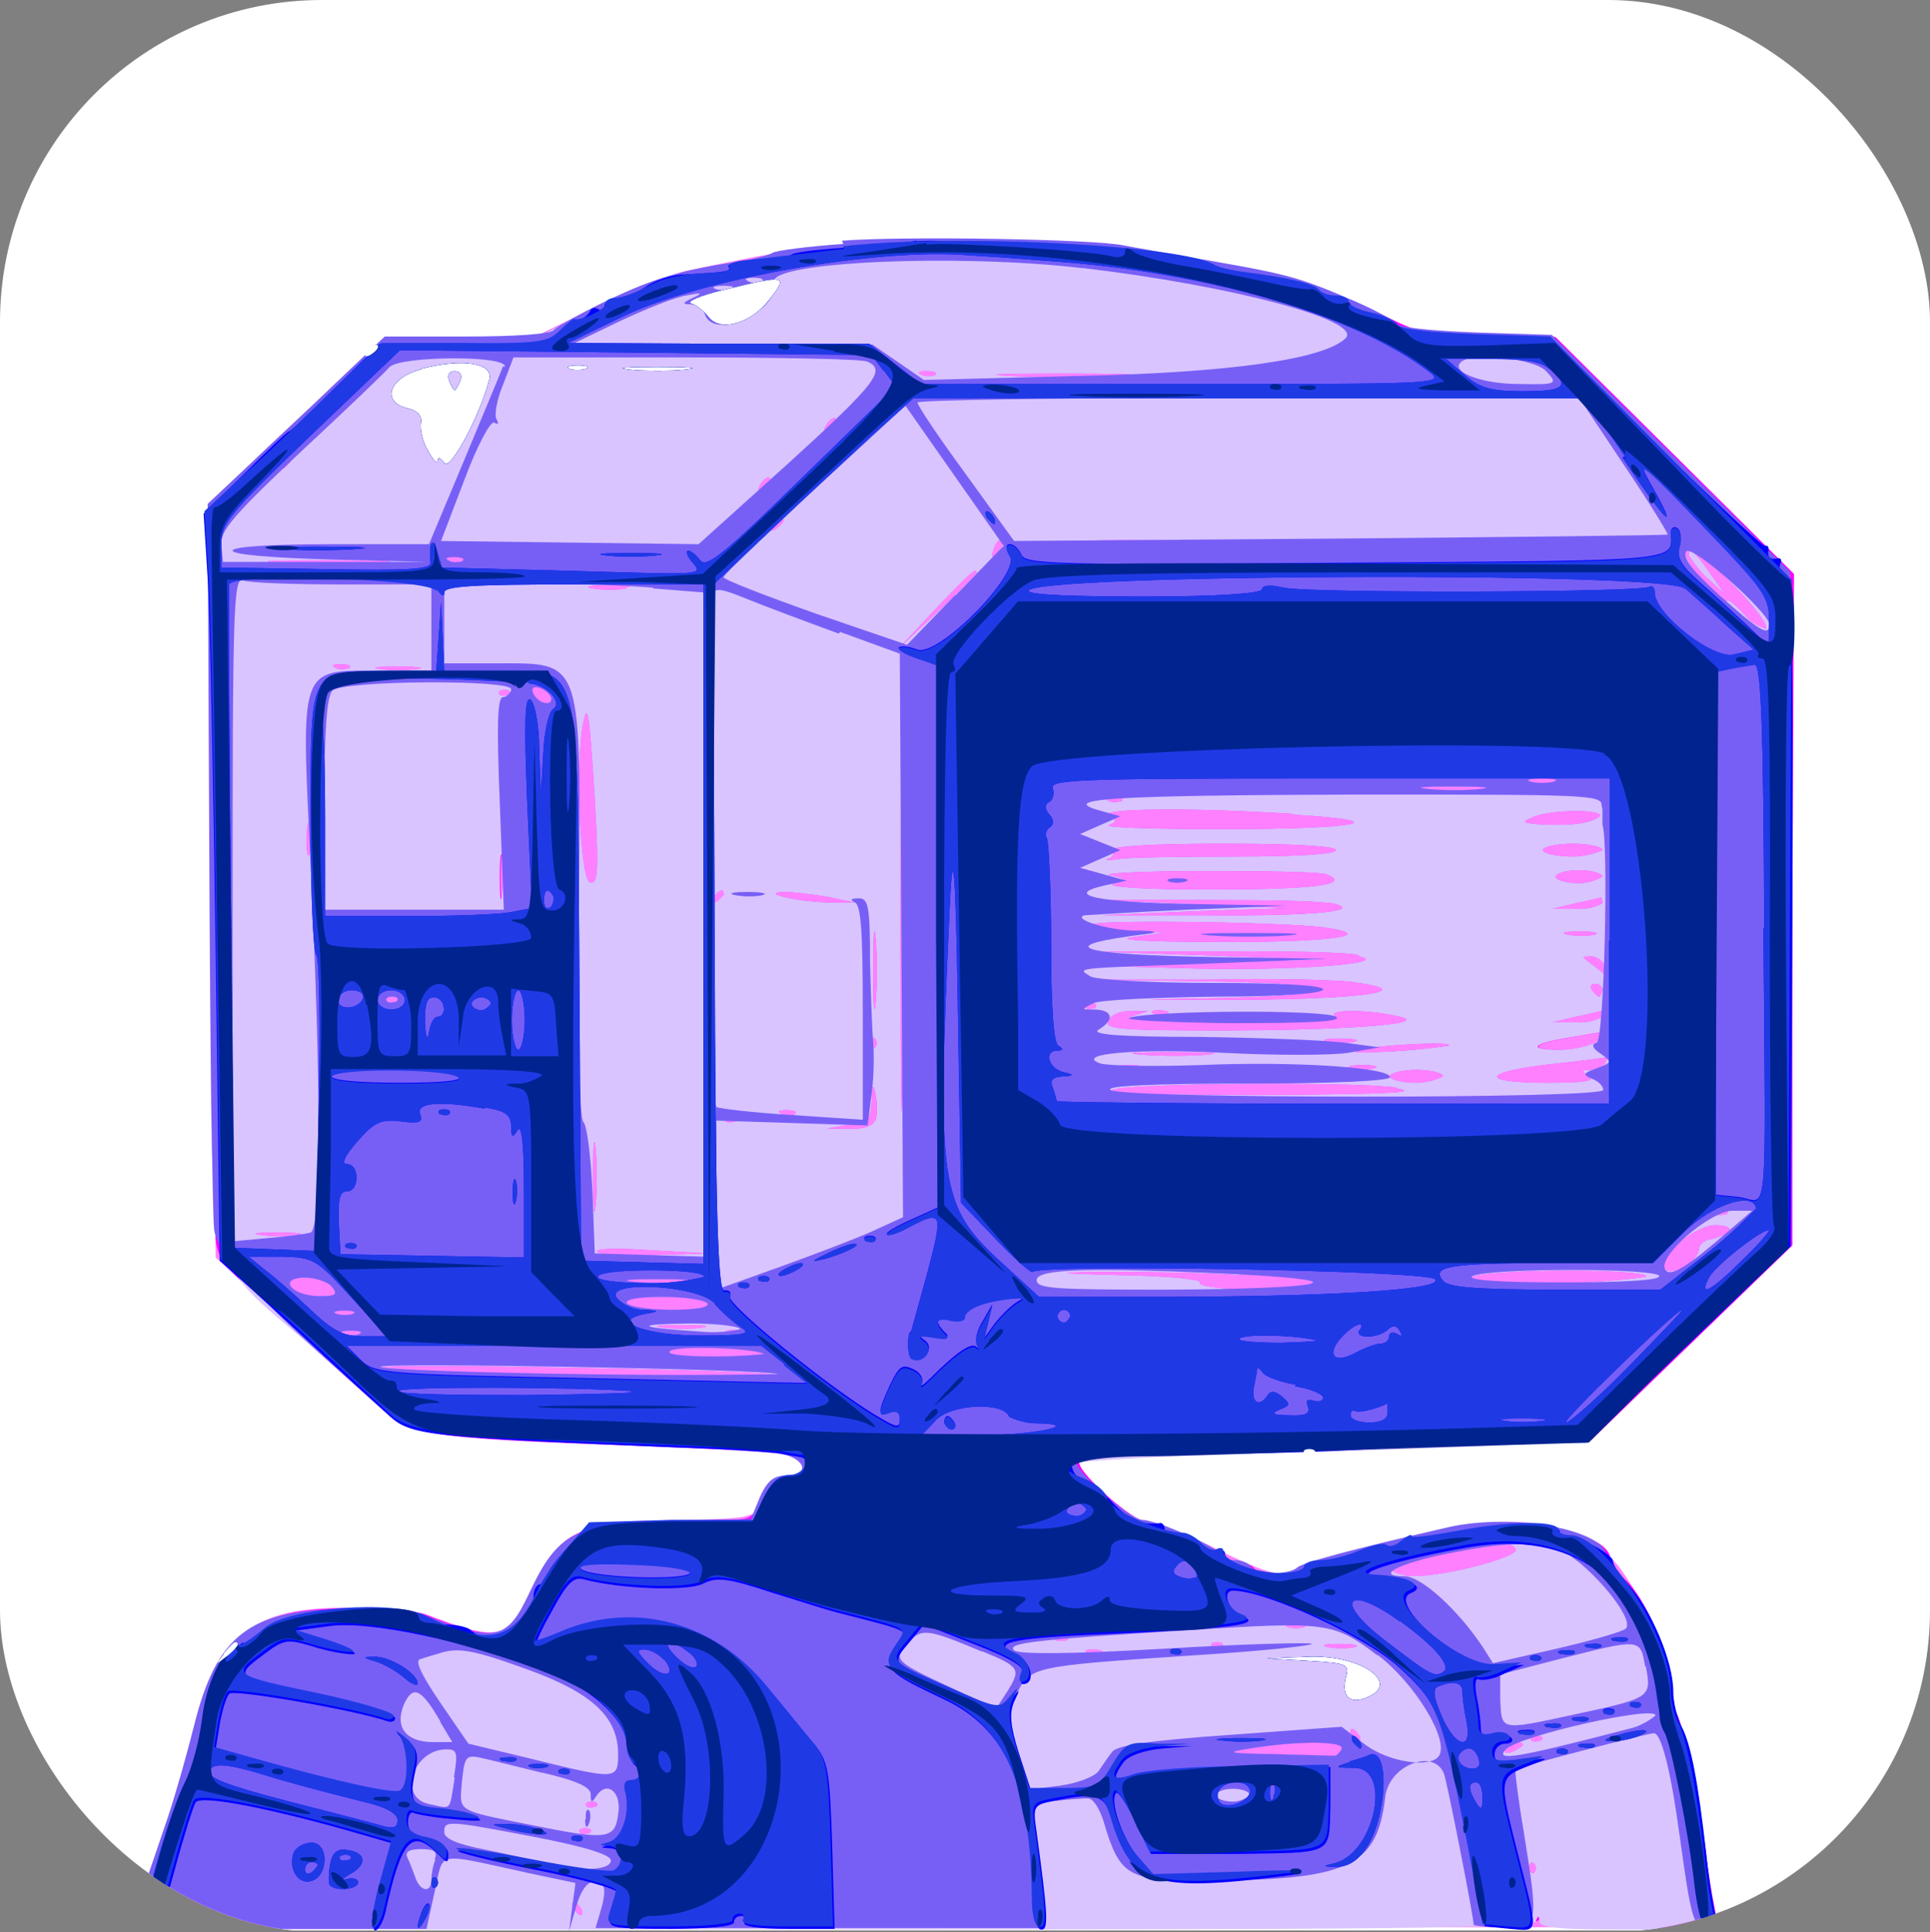
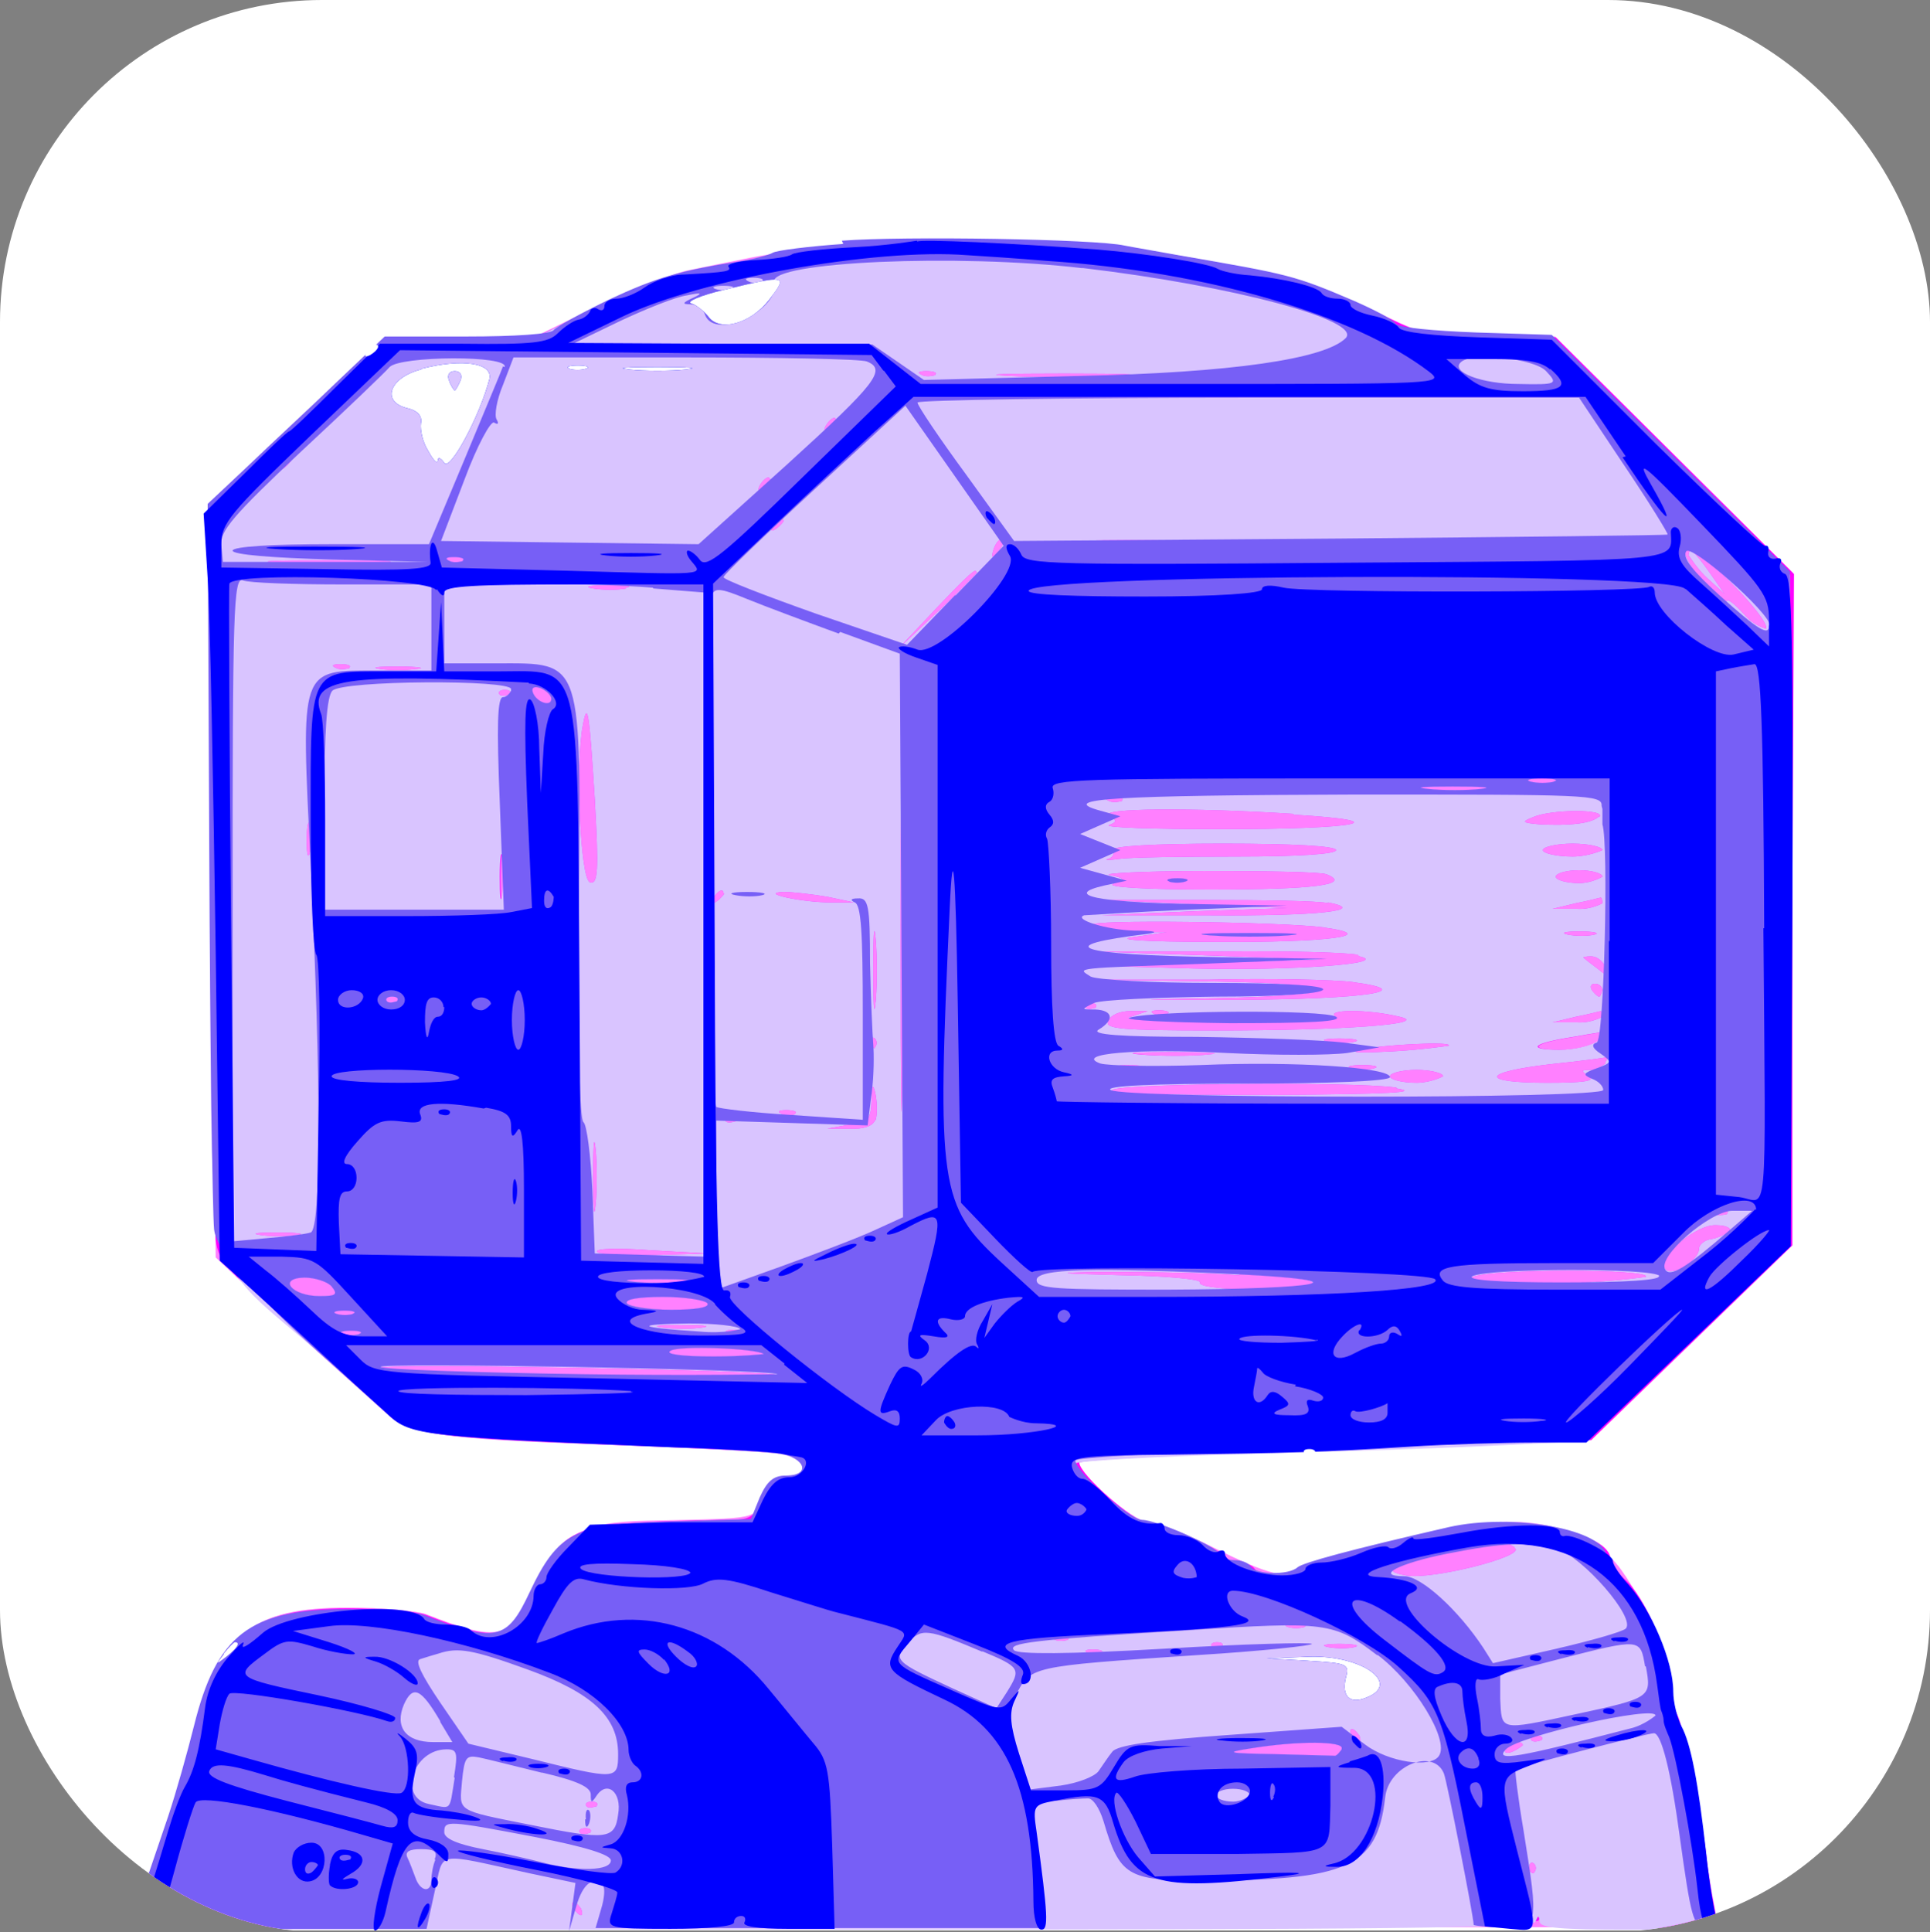
<svg xmlns="http://www.w3.org/2000/svg" id="_Слой_1" viewBox="0 0 23.98 24">
  <rect x="0" y="0" width="23.98" height="24" fill="#808080" stroke="none" />
  <defs>
    <style>.cls-1{fill:none;}.cls-2{fill:#ff80ff;}.cls-2,.cls-3,.cls-4,.cls-5,.cls-6,.cls-7,.cls-8,.cls-9{fill-rule:evenodd;}.cls-3,.cls-10{fill:#fff;}.cls-4{fill:#f0f;}.cls-5{fill:#002390;}.cls-6{fill:#1f3ae5;}.cls-7{fill:#d9c4ff;}.cls-8{fill:#775ff6;}.cls-9{fill:blue;}.cls-11{clip-path:url(#clippath);}</style>
    <clipPath id="clippath">
      <rect class="cls-1" width="23.98" height="24" rx="4" ry="4" />
    </clipPath>
  </defs>
  <g class="cls-11">
    <rect class="cls-10" width="23.98" height="23.98" />
    <path class="cls-2" d="M10.49,3.04c-.39.04-.91.11-1.16.16-.25.05-.6.12-.79.16-.18.04-.69.24-1.13.45l-.8.39h-1.82l-.56.53c-.31.29-.81.77-1.11,1.05l-.54.52.05,4.66.05,4.66.37.35c.21.19.67.61,1.02.92.36.32.7.63.76.68.24.23.67.29,2.58.36,1.1.04,2.13.09,2.29.12.34.06.41.28.09.28-.15,0-.23.07-.31.26-.12.29,0,.27-1.43.3-.85.02-1.09.16-1.43.88-.28.6-.43.63-1.33.28-.11-.04-.55-.08-.97-.08-1.18,0-1.58.32-1.86,1.45-.08.32-.21.78-.3,1.03-.09.25-.24.69-.33.97l-.17.52h19.68l-.05-.27c-.03-.15-.08-.44-.1-.64-.07-.61-.28-1.58-.36-1.74-.04-.08-.08-.26-.08-.4,0-.27-.3-.96-.6-1.38-.37-.53-1.17-.73-2.06-.53-1.14.26-1.85.45-1.92.51-.15.14-.42.07-1.08-.26-.36-.18-.74-.33-.84-.33-.17,0-.85-.59-.85-.74,0-.03.98-.09,2.17-.12,1.19-.03,2.62-.08,3.18-.11l1.01-.05,1.25-1.21,1.25-1.21v-4.17s.02-4.17.02-4.17l-1.48-1.47-1.48-1.47h-.8c-.71,0-.85-.03-1.28-.24-.58-.29-1.19-.51-1.64-.59-1.41-.27-1.89-.32-3.06-.36-.73-.02-1.64,0-2.03.03Z" />
-     <path class="cls-4" d="M10.48,3.04c-.43.03-.83.08-.88.11-.05.03-.21.07-.37.1-.82.13-1.09.21-1.82.57l-.8.39h-1.82l-.56.53c-.31.29-.8.75-1.1,1.03l-.53.49.02,4.44c.01,2.44.04,4.56.06,4.7.03.27.12.36,1.39,1.5.36.32.7.63.76.68.24.23.67.29,2.58.36,1.1.04,2.13.09,2.29.12.34.06.41.28.09.28-.16,0-.23.07-.32.27-.09.23-.15.27-.39.27-2.04.04-2.06.05-2.46.9-.28.6-.43.63-1.33.28-.11-.04-.55-.08-.97-.08-1.18,0-1.58.32-1.86,1.45-.08.32-.21.78-.3,1.03-.09.25-.24.69-.33.97l-.17.52h8.71c6.85,0,8.72-.02,8.75-.1.03-.08.04-.08.05,0,0,.08.28.1,1.09.1h1.09l-.05-.27c-.03-.15-.08-.44-.1-.64-.07-.61-.28-1.58-.36-1.74-.04-.08-.08-.26-.08-.4,0-.32-.33-1.08-.57-1.28-.1-.09-.18-.2-.18-.25,0-.34-1.16-.55-1.96-.37-1.22.28-1.81.44-1.88.5-.11.1-.52.09-.58-.01-.03-.05-.12-.08-.2-.08s-.17-.03-.18-.07c-.04-.1-.79-.43-.97-.43-.15,0-.83-.6-.83-.74,0-.03.98-.09,2.17-.12,1.19-.03,2.62-.08,3.18-.11l1.01-.05,1.25-1.21,1.25-1.21v-4.17s.02-4.17.02-4.17l-1.48-1.47-1.48-1.47h-.8c-.71,0-.85-.03-1.28-.24-.74-.37-1.54-.6-2.76-.8-.99-.17-2.6-.21-3.97-.12ZM11.62,4.66s-.1.03-.16,0c-.07-.03-.05-.05.05-.05.09,0,.14.02.11.04ZM13.9,4.67c-.38.02-.99.02-1.36,0-.38-.02-.07-.03.68-.03s1.06.01.68.03ZM10.4,5.23s-.04.06-.1.1c-.06.04-.07.02-.04-.04.06-.1.13-.13.13-.06ZM3.62,5.72s-.04.06-.1.1c-.06.04-.07.02-.04-.04.06-.1.13-.13.13-.06ZM9.58,5.97s-.04.06-.1.1c-.06.04-.07.02-.04-.04.06-.1.13-.13.13-.06ZM9.74,6.47s-.04.06-.1.1c-.06.04-.07.02-.04-.04.06-.1.13-.13.13-.06ZM12.4,6.86c-.08.08-.09.07-.05-.05.03-.08.08-.13.1-.1.03.03,0,.09-.06.15ZM14.48,6.74c-.24.02-.63.02-.87,0-.24-.02-.04-.03.43-.03s.67.01.43.03ZM21.95,7.81s-.15-.03-.26-.16c-.11-.12-.21-.21-.23-.19-.08.08-.58-.53-.52-.63.04-.07.23.07.56.4.28.28.47.53.44.57ZM20.99,6.91s.1.16.22.27l.22.2-.19-.27c-.19-.27-.26-.33-.26-.2ZM4.72,6.99c-.33.02-.89.02-1.24,0-.35-.02-.09-.03.6-.03.68,0,.97.01.64.03ZM5.75,6.97s-.1.03-.16,0c-.07-.03-.05-.05.05-.05.09,0,.14.02.11.04ZM12.14,7.11s-.21.23-.48.48l-.48.45.45-.48c.42-.44.5-.51.5-.45ZM7.78,7.31c-.1.02-.29.02-.41,0-.13-.02-.04-.04.18-.04.23,0,.33.01.23.03ZM4.34,8.3s-.1.03-.16,0c-.07-.03-.05-.05.05-.05.09,0,.14.02.11.04ZM5.17,8.31c-.13.02-.33.02-.45,0-.13-.02-.02-.03.23-.03s.35.02.23.03ZM11.21,13.39c-.01.97-.02.2-.02-1.71,0-1.91.01-2.7.02-1.76.01.94.01,2.5,0,3.47ZM6.85,8.68c0,.11-.19.04-.23-.08-.02-.06.02-.08.1-.05.07.03.13.09.13.13ZM6.32,8.63s-.08.03-.11,0c-.03-.03,0-.06.06-.06s.09.02.06.06ZM7.39,9.93c.05.89.04,1.06-.06,1.03-.12-.04-.18-1.46-.09-1.94.06-.33.08-.2.15.91ZM19.31,9.71c-.08.02-.21.02-.29,0-.08-.02-.01-.04.14-.04s.22.02.14.04ZM18.4,9.8c-.17.02-.47.02-.66,0-.19-.02-.06-.03.31-.03.36,0,.52.01.35.03ZM13.94,9.95s-.1.03-.16,0c-.07-.03-.05-.05.05-.05.09,0,.14.02.11.04ZM16.07,10.12c1.33.08.82.18-.91.18-.82,0-1.44-.02-1.38-.05.1-.04.1-.06,0-.12-.14-.09,1.03-.1,2.29-.02ZM19.87,10.14c-.09.09-.37.12-.74.1-.22-.02-.23-.03-.08-.09.23-.1.92-.1.82,0ZM3.85,10.58c-.02.1-.04.04-.04-.14,0-.18.02-.27.04-.19.02.08.02.23,0,.33ZM6.25,11.12c-.02.12-.03.02-.03-.23s.02-.35.03-.23c.02.12.02.33,0,.45ZM16.6,10.56c0,.05-.47.08-1.23.08-.68,0-1.34.01-1.47.03-.13.02-.19.01-.13,0,.06-.02.08-.07.06-.11-.03-.05.52-.08,1.36-.08.89,0,1.41.03,1.41.08ZM19.91,10.56s-.17.08-.37.08-.37-.04-.37-.08.17-.08.37-.08.37.04.37.08ZM16.48,10.86c.33.13-.16.19-1.45.19-.78,0-1.29-.03-1.2-.07.15-.06.15-.07-.04-.11-.11-.02.41-.05,1.17-.05.76,0,1.44.01,1.52.04ZM19.91,10.89s-.13.08-.29.08-.29-.04-.29-.08.13-.08.29-.08.29.04.29.08ZM14.52,10.95c.06.02.15.02.21,0,.06-.02.01-.04-.1-.04s-.16.02-.1.04ZM9,11.1s-.04.06-.1.1c-.06.04-.07.02-.04-.04.06-.1.13-.13.13-.06ZM10.28,11.14l.33.07h-.29c-.36,0-.91-.12-.58-.13.11,0,.36.03.54.06ZM16.5,11.21c.52.1-.14.17-1.46.16h-1.36s1.16-.05,1.16-.05l1.16-.04-1.16-.05-1.16-.05h1.3c.72,0,1.4.01,1.53.04ZM19.91,11.22s-.14.08-.31.07h-.31s.29-.07.29-.07c.16-.03.3-.07.31-.07.01,0,.02.03.02.07ZM10.88,12.44c-.02.22-.03.04-.03-.39s.01-.61.03-.39c.02.22.02.57,0,.79ZM16.44,11.52c.73.1.08.19-1.36.18-.88,0-1.25-.03-.99-.06l.41-.06h-.41c-.23-.02-.46-.06-.51-.09-.11-.07,2.32-.04,2.87.03ZM15.05,11.62c.26.02.69.02.95,0,.26-.02.05-.03-.48-.03s-.74.01-.48.03ZM19.81,11.61c-.08.02-.23.02-.33,0-.1-.02-.04-.04.14-.04s.27.02.19.04ZM16.89,11.88c.4.09-.82.18-2.07.15l-1.07-.03,1.36-.04,1.36-.04-1.41-.05-1.41-.05h1.49c.82-.01,1.6.01,1.74.04ZM19.95,12.02c.05.12.03.12-.09.02-.08-.06-.16-.12-.18-.14-.02-.01.02-.02.09-.02s.15.06.18.14ZM16.81,12.2c.83.11.18.21-1.44.22-1.35,0-1.4,0-.27-.02,1.8-.04,1.75-.18-.08-.21l-1.43-.02h1.41c.77-.02,1.59,0,1.82.03ZM19.91,12.3s-.02.08-.04.08-.06-.04-.09-.08c-.03-.05-.01-.08.04-.08s.09.04.09.08ZM4.92,12.44s-.08.03-.11,0c-.03-.03,0-.06.06-.06s.09.02.06.06ZM13.6,12.52s-.08.03-.11,0c-.03-.03,0-.06.06-.06s.09.02.06.06ZM14.04,12.63c-.12.04.39.07,1.24.07.96,0,1.41-.02,1.32-.07-.15-.09.38-.1.79,0,.4.09-.69.17-2.29.17-1.19,0-1.38-.02-1.33-.12.03-.07.14-.12.27-.12h.22s-.21.07-.21.07ZM14.51,12.6s-.1.03-.16,0c-.07-.03-.05-.05.05-.05.09,0,.14.02.11.04ZM19.91,12.63s-.14.08-.31.07h-.31s.29-.07.29-.07c.16-.03.3-.07.31-.07.01,0,.02.03.02.07ZM19.88,12.92c-.09.07-.31.12-.49.12-.42,0-.35-.08.17-.16.22-.04.42-.07.44-.07.02,0-.03.05-.12.11ZM10.87,13.02s-.06,0-.06-.06.02-.09.06-.06c.03.03.03.08,0,.11ZM16.83,12.94c-.08.02-.23.02-.33,0-.1-.02-.04-.04.14-.04s.27.02.19.04ZM18,12.99s-.33.05-.7.07c-.38.02-.55.02-.41-.02.25-.06,1.17-.11,1.11-.05ZM15.02,13.1c-.21.02-.59.02-.83,0-.24-.02-.06-.03.39-.03.45,0,.65.01.44.03ZM19.95,13.21s-.11.08-.19.08c-.12,0-.12.01-.02.08.09.06-.07.08-.52.08-.84,0-.82-.13.04-.23.38-.04.69-.08.71-.09.01,0,0,.03-.03.07ZM14.19,13.27c-.08.02-.21.02-.29,0-.08-.02-.01-.04.14-.04s.22.02.14.04ZM17.08,13.27c-.08.02-.21.02-.29,0-.08-.02-.01-.04.14-.04s.22.02.14.04ZM17.93,13.37s-.15.08-.33.08-.33-.04-.33-.08.15-.08.33-.08.33.04.33.08ZM10.87,13.92c-.03.07-.15.11-.32.1h-.27s.27-.05.27-.05c.24-.03.27-.06.28-.3,0-.2.02-.22.05-.07.02.11.02.25,0,.31ZM17.35,13.52c.32.05-.11.07-1.49.08-1.07,0-1.99-.01-2.04-.05-.13-.09,2.97-.12,3.53-.04ZM9.88,13.84s-.1.03-.16,0c-.07-.03-.05-.05.05-.05.09,0,.14.02.11.04ZM9.13,13.93s-.08.03-.11,0c-.03-.03,0-.06.06-.06s.09.02.06.06ZM7.4,14.97c-.02.19-.03.04-.03-.35s.01-.54.03-.35c.02.19.02.51,0,.7ZM21.46,15.08s-.1.03-.16,0c-.07-.03-.05-.05.05-.05.09,0,.14.02.11.04ZM21.49,15.3s-.14.08-.22.09c-.09.01-.16.07-.16.12,0,.15-.35.36-.42.25-.09-.15.39-.56.64-.54.12,0,.19.04.16.08ZM3.68,15.34c-.13.02-.33.02-.45,0-.13-.02-.02-.03.23-.03s.35.02.23.03ZM8.14,15.59c-.36.01-.68,0-.72-.04-.04-.04.26-.05.65-.02l.72.04-.65.02ZM15.4,15.83c.76.04,1.01.08.87.13-.24.09-1.41.07-1.36-.03.02-.04-.42-.08-.97-.09-.8-.02-.87-.03-.31-.04.39,0,1.18,0,1.77.04ZM20.45,15.86s-.51.08-1.18.08c-.71,0-1.07-.03-.97-.08.24-.1,2.21-.1,2.15,0ZM4.12,15.98c.08.1.06.12-.15.12-.34,0-.53-.22-.19-.23.13,0,.29.05.34.11ZM8.48,15.92c-.17.02-.45.02-.62,0-.17-.02-.03-.03.31-.03s.48.01.31.03ZM8.79,16.19c.03.05-.14.08-.45.08-.27,0-.52-.04-.55-.08-.03-.05.14-.08.45-.08.27,0,.52.04.55.08ZM4.39,16.32c-.06.02-.15.02-.21,0-.06-.02-.01-.04.1-.04s.16.02.1.04ZM8.73,16.49c-.12.02-.35.02-.5,0-.15-.02-.05-.03.23-.03.27,0,.39.01.27.03ZM4.47,16.57c-.06.02-.15.02-.21,0-.06-.02-.01-.04.1-.04s.16.02.1.04ZM9.22,16.57s-.1.03-.16,0c-.07-.03-.05-.05.05-.05.09,0,.14.02.11.04ZM9.49,16.82s-.26.03-.62.03c-.41,0-.61-.03-.54-.07.1-.07,1.08-.03,1.16.04ZM9.66,17.08s-1.07.02-2.42,0c-1.35-.02-2.49-.06-2.51-.09-.06-.06,4.87.03,4.93.09ZM18.82,19.23c.15.1-1.04.4-1.35.34-.34-.06-.18-.15.52-.29.69-.14.7-.14.83-.06ZM16.21,20.21c-.06.02-.15.02-.21,0-.06-.02-.01-.04.1-.04s.16.02.1.04ZM13.27,20.37s-.1.03-.16,0c-.07-.03-.05-.05.05-.05.09,0,.14.02.11.04ZM15.17,20.46s-.08.03-.11,0,0-.06.06-.06.09.02.06.06ZM16.83,20.46c-.08.02-.23.02-.33,0-.1-.02-.04-.04.14-.04s.27.02.19.04ZM13.69,20.54s-.1.03-.16,0c-.07-.03-.05-.05.05-.05.09,0,.14.02.11.04ZM16.89,21.56s.03.08,0,.08-.06-.04-.09-.08c-.03-.05-.03-.08,0-.08s.06.04.09.08ZM19.14,21.62s-.08.03-.11,0,0-.06.06-.06.09.02.06.06ZM16.67,21.73s-.06.09-.09.08c-.03,0-.37-.01-.74-.02-.59-.01-.63-.02-.31-.07.61-.1,1.17-.09,1.14,0ZM18.92,21.68s-.06.05-.13.08c-.07.03-.11.01-.08-.03.05-.08.21-.12.21-.05ZM7.4,22.44s-.08.03-.11,0c-.03-.03,0-.06.06-.06s.09.02.06.06ZM7.32,22.77s-.08.03-.11,0c-.03-.03,0-.06.06-.06s.09.02.06.06ZM19.06,23.27s-.06,0-.06-.06.02-.09.06-.06c.03.03.03.08,0,.11ZM7.22,23.71s.03.08,0,.08-.06-.04-.09-.08c-.03-.05-.03-.08,0-.08s.06.04.09.08Z" />
+     <path class="cls-4" d="M10.48,3.04c-.43.03-.83.08-.88.11-.05.03-.21.07-.37.1-.82.13-1.09.21-1.82.57l-.8.39h-1.82l-.56.53c-.31.29-.8.75-1.1,1.03l-.53.49.02,4.44c.01,2.44.04,4.56.06,4.7.03.27.12.36,1.39,1.5.36.32.7.63.76.68.24.23.67.29,2.58.36,1.1.04,2.13.09,2.29.12.34.06.41.28.09.28-.16,0-.23.07-.32.27-.09.23-.15.27-.39.27-2.04.04-2.06.05-2.46.9-.28.6-.43.63-1.33.28-.11-.04-.55-.08-.97-.08-1.18,0-1.58.32-1.86,1.45-.08.32-.21.78-.3,1.03-.09.25-.24.69-.33.97l-.17.52h8.71c6.85,0,8.72-.02,8.75-.1.03-.08.04-.08.05,0,0,.08.28.1,1.09.1h1.09l-.05-.27c-.03-.15-.08-.44-.1-.64-.07-.61-.28-1.58-.36-1.74-.04-.08-.08-.26-.08-.4,0-.32-.33-1.08-.57-1.28-.1-.09-.18-.2-.18-.25,0-.34-1.16-.55-1.96-.37-1.22.28-1.81.44-1.88.5-.11.1-.52.09-.58-.01-.03-.05-.12-.08-.2-.08s-.17-.03-.18-.07c-.04-.1-.79-.43-.97-.43-.15,0-.83-.6-.83-.74,0-.03.98-.09,2.17-.12,1.19-.03,2.62-.08,3.18-.11l1.01-.05,1.25-1.21,1.25-1.21v-4.17s.02-4.17.02-4.17l-1.48-1.47-1.48-1.47h-.8c-.71,0-.85-.03-1.28-.24-.74-.37-1.54-.6-2.76-.8-.99-.17-2.6-.21-3.97-.12ZM11.62,4.66s-.1.03-.16,0c-.07-.03-.05-.05.05-.05.09,0,.14.02.11.04ZM13.9,4.67c-.38.02-.99.02-1.36,0-.38-.02-.07-.03.68-.03s1.06.01.68.03ZM10.4,5.23s-.04.06-.1.1c-.06.04-.07.02-.04-.04.06-.1.13-.13.13-.06ZM3.62,5.72s-.04.06-.1.1c-.06.04-.07.02-.04-.04.06-.1.13-.13.13-.06ZM9.58,5.97s-.04.06-.1.1c-.06.04-.07.02-.04-.04.06-.1.13-.13.13-.06ZM9.74,6.47s-.04.06-.1.1c-.06.04-.07.02-.04-.04.06-.1.13-.13.13-.06ZM12.4,6.86c-.08.08-.09.07-.05-.05.03-.08.08-.13.1-.1.03.03,0,.09-.06.15ZM14.48,6.74c-.24.02-.63.02-.87,0-.24-.02-.04-.03.43-.03s.67.01.43.03ZM21.95,7.81s-.15-.03-.26-.16c-.11-.12-.21-.21-.23-.19-.08.08-.58-.53-.52-.63.04-.07.23.07.56.4.28.28.47.53.44.57ZM20.99,6.91s.1.16.22.27l.22.2-.19-.27c-.19-.27-.26-.33-.26-.2ZM4.72,6.99c-.33.02-.89.02-1.24,0-.35-.02-.09-.03.6-.03.68,0,.97.01.64.03ZM5.75,6.97s-.1.03-.16,0c-.07-.03-.05-.05.05-.05.09,0,.14.02.11.04ZM12.14,7.11s-.21.23-.48.48l-.48.45.45-.48c.42-.44.5-.51.5-.45ZM7.78,7.31c-.1.02-.29.02-.41,0-.13-.02-.04-.04.18-.04.23,0,.33.01.23.03ZM4.34,8.3s-.1.03-.16,0c-.07-.03-.05-.05.05-.05.09,0,.14.02.11.04ZM5.17,8.31c-.13.02-.33.02-.45,0-.13-.02-.02-.03.23-.03s.35.02.23.03ZM11.21,13.39c-.01.97-.02.2-.02-1.71,0-1.91.01-2.7.02-1.76.01.94.01,2.5,0,3.47ZM6.85,8.68c0,.11-.19.04-.23-.08-.02-.06.02-.08.1-.05.07.03.13.09.13.13ZM6.32,8.63s-.08.03-.11,0c-.03-.03,0-.06.06-.06s.09.02.06.06ZM7.39,9.93c.05.89.04,1.06-.06,1.03-.12-.04-.18-1.46-.09-1.94.06-.33.08-.2.15.91ZM19.31,9.71c-.08.02-.21.02-.29,0-.08-.02-.01-.04.14-.04s.22.02.14.04ZM18.4,9.8c-.17.02-.47.02-.66,0-.19-.02-.06-.03.31-.03.36,0,.52.01.35.03ZM13.94,9.95s-.1.03-.16,0c-.07-.03-.05-.05.05-.05.09,0,.14.02.11.04ZM16.07,10.12c1.33.08.82.18-.91.18-.82,0-1.44-.02-1.38-.05.1-.04.1-.06,0-.12-.14-.09,1.03-.1,2.29-.02ZM19.87,10.14c-.09.09-.37.12-.74.1-.22-.02-.23-.03-.08-.09.23-.1.92-.1.82,0ZM3.85,10.58c-.02.1-.04.04-.04-.14,0-.18.02-.27.04-.19.02.08.02.23,0,.33ZM6.25,11.12c-.02.12-.03.02-.03-.23s.02-.35.03-.23c.02.12.02.33,0,.45ZM16.6,10.56c0,.05-.47.08-1.23.08-.68,0-1.34.01-1.47.03-.13.02-.19.01-.13,0,.06-.02.08-.07.06-.11-.03-.05.52-.08,1.36-.08.89,0,1.41.03,1.41.08ZM19.91,10.56s-.17.08-.37.08-.37-.04-.37-.08.17-.08.37-.08.37.04.37.08ZM16.48,10.86c.33.13-.16.19-1.45.19-.78,0-1.29-.03-1.2-.07.15-.06.15-.07-.04-.11-.11-.02.41-.05,1.17-.05.76,0,1.44.01,1.52.04ZM19.91,10.89s-.13.08-.29.08-.29-.04-.29-.08.13-.08.29-.08.29.04.29.08ZM14.52,10.95c.06.02.15.02.21,0,.06-.02.01-.04-.1-.04s-.16.02-.1.04ZM9,11.1s-.04.06-.1.1c-.06.04-.07.02-.04-.04.06-.1.13-.13.13-.06ZM10.28,11.14l.33.07h-.29c-.36,0-.91-.12-.58-.13.11,0,.36.03.54.06ZM16.5,11.21c.52.1-.14.17-1.46.16h-1.36s1.16-.05,1.16-.05l1.16-.04-1.16-.05-1.16-.05h1.3c.72,0,1.4.01,1.53.04ZM19.91,11.22s-.14.08-.31.07h-.31s.29-.07.29-.07c.16-.03.3-.07.31-.07.01,0,.02.03.02.07ZM10.88,12.44c-.02.22-.03.04-.03-.39s.01-.61.03-.39c.02.22.02.57,0,.79ZM16.44,11.52c.73.1.08.19-1.36.18-.88,0-1.25-.03-.99-.06l.41-.06h-.41c-.23-.02-.46-.06-.51-.09-.11-.07,2.32-.04,2.87.03ZM15.05,11.62c.26.02.69.02.95,0,.26-.02.05-.03-.48-.03s-.74.01-.48.03M19.81,11.61c-.08.02-.23.02-.33,0-.1-.02-.04-.04.14-.04s.27.02.19.04ZM16.89,11.88c.4.09-.82.18-2.07.15l-1.07-.03,1.36-.04,1.36-.04-1.41-.05-1.41-.05h1.49c.82-.01,1.6.01,1.74.04ZM19.95,12.02c.05.12.03.12-.09.02-.08-.06-.16-.12-.18-.14-.02-.01.02-.02.09-.02s.15.06.18.14ZM16.81,12.2c.83.11.18.21-1.44.22-1.35,0-1.4,0-.27-.02,1.8-.04,1.75-.18-.08-.21l-1.43-.02h1.41c.77-.02,1.59,0,1.82.03ZM19.91,12.3s-.02.08-.04.08-.06-.04-.09-.08c-.03-.05-.01-.08.04-.08s.09.04.09.08ZM4.92,12.44s-.08.03-.11,0c-.03-.03,0-.06.06-.06s.09.02.06.06ZM13.6,12.52s-.08.03-.11,0c-.03-.03,0-.06.06-.06s.09.02.06.06ZM14.04,12.63c-.12.04.39.07,1.24.07.96,0,1.41-.02,1.32-.07-.15-.09.38-.1.79,0,.4.09-.69.17-2.29.17-1.19,0-1.38-.02-1.33-.12.03-.07.14-.12.27-.12h.22s-.21.07-.21.07ZM14.51,12.6s-.1.03-.16,0c-.07-.03-.05-.05.05-.05.09,0,.14.02.11.04ZM19.91,12.63s-.14.08-.31.07h-.31s.29-.07.29-.07c.16-.03.3-.07.31-.07.01,0,.02.03.02.07ZM19.88,12.92c-.09.07-.31.12-.49.12-.42,0-.35-.08.17-.16.22-.04.42-.07.44-.07.02,0-.03.05-.12.11ZM10.87,13.02s-.06,0-.06-.06.02-.09.06-.06c.03.03.03.08,0,.11ZM16.83,12.94c-.08.02-.23.02-.33,0-.1-.02-.04-.04.14-.04s.27.02.19.04ZM18,12.99s-.33.05-.7.07c-.38.02-.55.02-.41-.02.25-.06,1.17-.11,1.11-.05ZM15.02,13.1c-.21.02-.59.02-.83,0-.24-.02-.06-.03.39-.03.45,0,.65.01.44.03ZM19.95,13.21s-.11.08-.19.08c-.12,0-.12.01-.02.08.09.06-.07.08-.52.08-.84,0-.82-.13.04-.23.38-.04.69-.08.71-.09.01,0,0,.03-.03.07ZM14.19,13.27c-.08.02-.21.02-.29,0-.08-.02-.01-.04.14-.04s.22.02.14.04ZM17.08,13.27c-.08.02-.21.02-.29,0-.08-.02-.01-.04.14-.04s.22.02.14.04ZM17.93,13.37s-.15.08-.33.08-.33-.04-.33-.08.15-.08.33-.08.33.04.33.08ZM10.87,13.92c-.03.07-.15.11-.32.1h-.27s.27-.05.27-.05c.24-.03.27-.06.28-.3,0-.2.02-.22.05-.07.02.11.02.25,0,.31ZM17.35,13.52c.32.05-.11.07-1.49.08-1.07,0-1.99-.01-2.04-.05-.13-.09,2.97-.12,3.53-.04ZM9.88,13.84s-.1.03-.16,0c-.07-.03-.05-.05.05-.05.09,0,.14.02.11.04ZM9.13,13.93s-.08.03-.11,0c-.03-.03,0-.06.06-.06s.09.02.06.06ZM7.4,14.97c-.02.19-.03.04-.03-.35s.01-.54.03-.35c.02.19.02.51,0,.7ZM21.46,15.08s-.1.03-.16,0c-.07-.03-.05-.05.05-.05.09,0,.14.02.11.04ZM21.49,15.3s-.14.08-.22.09c-.09.01-.16.07-.16.12,0,.15-.35.36-.42.25-.09-.15.39-.56.64-.54.12,0,.19.04.16.08ZM3.68,15.34c-.13.02-.33.02-.45,0-.13-.02-.02-.03.23-.03s.35.02.23.03ZM8.14,15.59c-.36.01-.68,0-.72-.04-.04-.04.26-.05.65-.02l.72.04-.65.02ZM15.4,15.83c.76.04,1.01.08.87.13-.24.09-1.41.07-1.36-.03.02-.04-.42-.08-.97-.09-.8-.02-.87-.03-.31-.04.39,0,1.18,0,1.77.04ZM20.45,15.86s-.51.08-1.18.08c-.71,0-1.07-.03-.97-.08.24-.1,2.21-.1,2.15,0ZM4.12,15.98c.08.1.06.12-.15.12-.34,0-.53-.22-.19-.23.13,0,.29.05.34.11ZM8.48,15.92c-.17.02-.45.02-.62,0-.17-.02-.03-.03.31-.03s.48.01.31.03ZM8.79,16.19c.03.05-.14.08-.45.08-.27,0-.52-.04-.55-.08-.03-.05.14-.08.45-.08.27,0,.52.04.55.08ZM4.39,16.32c-.06.02-.15.02-.21,0-.06-.02-.01-.04.1-.04s.16.02.1.04ZM8.73,16.49c-.12.02-.35.02-.5,0-.15-.02-.05-.03.23-.03.27,0,.39.01.27.03ZM4.47,16.57c-.06.02-.15.02-.21,0-.06-.02-.01-.04.1-.04s.16.02.1.04ZM9.22,16.57s-.1.03-.16,0c-.07-.03-.05-.05.05-.05.09,0,.14.02.11.04ZM9.49,16.82s-.26.03-.62.03c-.41,0-.61-.03-.54-.07.1-.07,1.08-.03,1.16.04ZM9.66,17.08s-1.07.02-2.42,0c-1.35-.02-2.49-.06-2.51-.09-.06-.06,4.87.03,4.93.09ZM18.82,19.23c.15.1-1.04.4-1.35.34-.34-.06-.18-.15.52-.29.69-.14.7-.14.83-.06ZM16.21,20.21c-.06.02-.15.02-.21,0-.06-.02-.01-.04.1-.04s.16.02.1.04ZM13.27,20.37s-.1.03-.16,0c-.07-.03-.05-.05.05-.05.09,0,.14.02.11.04ZM15.17,20.46s-.08.03-.11,0,0-.06.06-.06.09.02.06.06ZM16.83,20.46c-.08.02-.23.02-.33,0-.1-.02-.04-.04.14-.04s.27.02.19.04ZM13.69,20.54s-.1.03-.16,0c-.07-.03-.05-.05.05-.05.09,0,.14.02.11.04ZM16.89,21.56s.03.08,0,.08-.06-.04-.09-.08c-.03-.05-.03-.08,0-.08s.06.04.09.08ZM19.14,21.62s-.08.03-.11,0,0-.06.06-.06.09.02.06.06ZM16.67,21.73s-.06.09-.09.08c-.03,0-.37-.01-.74-.02-.59-.01-.63-.02-.31-.07.61-.1,1.17-.09,1.14,0ZM18.92,21.68s-.06.05-.13.08c-.07.03-.11.01-.08-.03.05-.08.21-.12.21-.05ZM7.4,22.44s-.08.03-.11,0c-.03-.03,0-.06.06-.06s.09.02.06.06ZM7.32,22.77s-.08.03-.11,0c-.03-.03,0-.06.06-.06s.09.02.06.06ZM19.06,23.27s-.06,0-.06-.06.02-.09.06-.06c.03.03.03.08,0,.11ZM7.22,23.71s.03.08,0,.08-.06-.04-.09-.08c-.03-.05-.03-.08,0-.08s.06.04.09.08Z" />
    <path class="cls-7" d="M10.48,3.04c-.43.03-.83.08-.88.11-.05.03-.21.07-.37.1-.85.13-1.09.21-1.81.56l-.78.39h-1.86l-.56.53c-.31.29-.8.75-1.1,1.03l-.53.49.02,4.41c.03,5.62-.17,4.79,1.45,6.23.36.32.7.63.76.68.24.23.66.29,2.58.36,1.1.04,2.14.1,2.29.13.33.06.4.28.08.28-.15,0-.23.07-.32.27l-.11.27-1.03.03c-1.16.03-1.37.14-1.72.88-.28.6-.42.63-1.32.28-.1-.04-.53-.07-.96-.07-1.2,0-1.61.32-1.89,1.45-.08.32-.22.82-.32,1.12-.1.3-.25.73-.33.97l-.15.43h8.71c6.86,0,8.72-.02,8.75-.1.03-.08.04-.08.05,0,0,.08.28.1,1.09.1h1.09l-.06-.27c-.03-.15-.09-.51-.13-.81-.1-.74-.23-1.38-.33-1.57-.05-.09-.08-.27-.08-.41,0-.32-.33-1.08-.57-1.28-.1-.09-.18-.2-.18-.25,0-.34-1.16-.55-1.96-.37-1.22.28-1.81.44-1.88.5-.11.1-.52.09-.58-.01-.03-.05-.12-.08-.2-.08s-.17-.03-.18-.07c-.04-.1-.79-.43-.97-.43-.15,0-.83-.6-.83-.74,0-.03.98-.09,2.17-.12,1.19-.03,2.62-.08,3.18-.11l1.01-.05,1.25-1.21,1.25-1.21v-4.17s.02-4.17.02-4.17l-1.48-1.47-1.48-1.47-.94-.03c-.54-.02-.96-.06-1-.12-.17-.25-1.55-.68-2.91-.91-.99-.17-2.6-.21-3.97-.12ZM11.62,4.66s-.1.03-.16,0c-.07-.03-.05-.05.05-.05.09,0,.14.02.11.04ZM13.9,4.67c-.38.02-.99.02-1.36,0-.38-.02-.07-.03.68-.03s1.06.01.68.03ZM10.4,5.23s-.04.06-.1.1c-.06.04-.07.02-.04-.04.06-.1.13-.13.13-.06ZM3.62,5.72s-.04.06-.1.1c-.06.04-.07.02-.04-.04.06-.1.13-.13.13-.06ZM9.58,5.97s-.04.06-.1.1c-.06.04-.07.02-.04-.04.06-.1.13-.13.13-.06ZM9.74,6.47s-.04.06-.1.1c-.06.04-.07.02-.04-.04.06-.1.13-.13.13-.06ZM12.4,6.86c-.08.08-.09.07-.05-.05.03-.08.08-.13.1-.1.03.03,0,.09-.06.15ZM14.47,6.74c-.24.02-.63.02-.87,0-.24-.02-.04-.03.43-.03s.67.01.43.03ZM21.95,7.81s-.15-.03-.26-.16c-.11-.12-.21-.21-.23-.19-.08.08-.58-.53-.52-.63.04-.07.23.07.56.4.28.28.47.53.44.57ZM20.99,6.91s.1.16.22.27l.22.2-.19-.27c-.19-.27-.26-.33-.26-.2ZM4.72,6.99c-.33.02-.89.02-1.24,0-.35-.02-.09-.03.6-.03.68,0,.97.01.64.03ZM5.75,6.97s-.1.03-.16,0c-.07-.03-.05-.05.05-.05.09,0,.14.02.11.04ZM12.14,7.11s-.21.23-.48.48l-.48.45.45-.48c.42-.44.5-.51.5-.45ZM7.78,7.31c-.1.02-.29.02-.41,0-.13-.02-.04-.04.18-.04.23,0,.33.01.23.03ZM4.34,8.3s-.1.03-.16,0c-.07-.03-.05-.05.05-.05.09,0,.14.02.11.04ZM5.17,8.31c-.13.02-.33.02-.45,0-.13-.02-.02-.03.23-.03s.35.02.23.03ZM11.21,13.39c-.01.97-.02.2-.02-1.71,0-1.91.01-2.7.02-1.76.01.94.01,2.5,0,3.47ZM6.85,8.68c0,.11-.19.04-.23-.08-.02-.06.02-.08.1-.05.07.03.13.09.13.13ZM6.32,8.63s-.08.03-.11,0c-.03-.03,0-.06.06-.06s.09.02.06.06ZM7.39,9.93c.05.89.04,1.06-.06,1.03-.12-.04-.18-1.46-.09-1.94.06-.33.08-.2.15.91ZM19.31,9.71c-.08.02-.21.02-.29,0-.08-.02-.01-.04.14-.04s.22.02.14.04ZM18.4,9.8c-.17.02-.47.02-.66,0-.19-.02-.06-.03.31-.03.36,0,.52.01.35.03ZM13.94,9.95s-.1.03-.16,0c-.07-.03-.05-.05.05-.05.09,0,.14.02.11.04ZM16.07,10.12c1.33.08.82.18-.91.18-.82,0-1.44-.02-1.38-.05.1-.04.1-.06,0-.12-.14-.09,1.03-.1,2.29-.02ZM19.87,10.14c-.09.09-.37.12-.74.1-.22-.02-.23-.03-.08-.09.23-.1.92-.1.82,0ZM3.85,10.58c-.02.1-.04.04-.04-.14,0-.18.02-.27.04-.19.02.08.02.23,0,.33ZM6.24,11.12c-.02.12-.03.02-.03-.23s.02-.35.03-.23c.02.12.02.33,0,.45ZM16.6,10.56c0,.05-.47.08-1.23.08-.68,0-1.34.01-1.47.03-.13.02-.19.01-.13,0,.06-.02.08-.07.06-.11-.03-.05.52-.08,1.36-.08.89,0,1.41.03,1.41.08ZM19.91,10.56s-.17.08-.37.08-.37-.04-.37-.08.17-.08.37-.08.37.04.37.08ZM16.48,10.86c.33.13-.16.19-1.45.19-.78,0-1.29-.03-1.2-.07.15-.06.15-.07-.04-.11-.11-.02.41-.05,1.17-.05.76,0,1.44.01,1.52.04ZM19.91,10.89s-.13.08-.29.08-.29-.04-.29-.08.13-.08.29-.08.29.04.29.08ZM14.52,10.95c.06.02.15.02.21,0,.06-.02.01-.04-.1-.04s-.16.02-.1.04ZM9,11.1s-.04.06-.1.1c-.06.04-.07.02-.04-.04.06-.1.13-.13.13-.06ZM10.28,11.14l.33.07h-.29c-.36,0-.91-.12-.58-.13.11,0,.36.03.54.06ZM16.5,11.21c.52.1-.14.17-1.46.16h-1.36s1.16-.05,1.16-.05l1.16-.04-1.16-.05-1.16-.05h1.3c.72,0,1.4.01,1.53.04ZM19.91,11.22s-.14.08-.31.07h-.31s.29-.07.29-.07c.16-.03.3-.07.31-.07.01,0,.02.03.02.07ZM10.88,12.44c-.02.22-.03.04-.03-.39s.01-.61.03-.39c.02.22.02.57,0,.79ZM16.44,11.52c.73.1.08.19-1.36.18-.88,0-1.25-.03-.99-.06l.41-.06h-.41c-.23-.02-.46-.06-.51-.09-.11-.07,2.32-.04,2.87.03ZM15.05,11.62c.26.02.69.02.95,0,.26-.02.05-.03-.48-.03s-.74.01-.48.03ZM19.81,11.61c-.08.02-.23.02-.33,0-.1-.02-.04-.04.14-.04.18,0,.27.02.19.04ZM16.89,11.88c.4.09-.82.18-2.07.15l-1.08-.03,1.36-.04,1.36-.04-1.41-.05-1.41-.05h1.49c.82-.01,1.6.01,1.74.04ZM19.95,12.02c.05.12.03.12-.09.02-.08-.06-.16-.12-.18-.14-.02-.01.02-.02.09-.02s.15.06.18.14ZM16.81,12.2c.83.11.18.21-1.44.22-1.35,0-1.4,0-.27-.02,1.8-.04,1.75-.18-.08-.21l-1.43-.02h1.41c.77-.02,1.59,0,1.82.03ZM19.91,12.3s-.02.08-.04.08-.06-.04-.09-.08c-.03-.05-.01-.08.04-.08s.09.04.09.08ZM4.92,12.44s-.08.03-.11,0c-.03-.03,0-.06.06-.06s.09.02.06.06ZM13.6,12.52s-.08.03-.11,0,0-.06.06-.06.09.02.06.06ZM14.04,12.63c-.12.04.39.07,1.24.07.96,0,1.41-.02,1.32-.07-.15-.09.38-.1.79,0,.4.09-.69.17-2.29.17-1.19,0-1.38-.02-1.33-.12.03-.07.14-.12.27-.12h.22s-.21.07-.21.07ZM14.51,12.6s-.1.03-.16,0c-.07-.03-.05-.05.05-.05.09,0,.14.02.11.04ZM19.91,12.63s-.14.08-.31.07h-.31s.29-.07.29-.07c.16-.03.3-.07.31-.07.01,0,.02.03.02.07ZM19.87,12.92c-.09.07-.31.12-.49.12-.42,0-.35-.08.17-.16.22-.04.42-.07.44-.07.02,0-.03.05-.12.11ZM10.87,13.02s-.06,0-.06-.06.02-.09.06-.06c.03.03.03.08,0,.11ZM16.83,12.94c-.08.02-.23.02-.33,0-.1-.02-.04-.04.14-.04.18,0,.27.02.19.04ZM18,12.99s-.33.05-.7.07c-.38.02-.55.02-.41-.02.25-.06,1.17-.11,1.11-.05ZM15.01,13.1c-.21.02-.59.02-.83,0-.24-.02-.06-.03.39-.03.45,0,.65.01.44.03ZM19.95,13.21s-.11.08-.19.08c-.12,0-.12.01-.02.08.09.06-.07.08-.52.08-.84,0-.82-.13.04-.23.38-.04.69-.08.71-.09.01,0,0,.03-.03.07ZM14.18,13.27c-.08.02-.21.02-.29,0-.08-.02-.01-.04.14-.04s.22.02.14.04ZM17.08,13.27c-.08.02-.21.02-.29,0-.08-.02-.01-.04.14-.04s.22.02.14.04ZM17.93,13.37s-.15.08-.33.08-.33-.04-.33-.08.15-.08.33-.08.33.04.33.08ZM10.87,13.92c-.03.07-.15.11-.32.1h-.27s.27-.05.27-.05c.24-.03.27-.06.28-.3,0-.2.02-.22.05-.07.02.11.02.25,0,.31ZM17.35,13.52c.32.05-.11.07-1.49.08-1.07,0-1.99-.01-2.04-.05-.13-.09,2.97-.12,3.53-.04ZM9.88,13.84s-.1.03-.16,0c-.07-.03-.05-.05.05-.05.09,0,.14.02.11.04ZM9.13,13.93s-.08.03-.11,0c-.03-.03,0-.06.06-.06s.09.02.06.06ZM7.4,14.97c-.02.19-.03.04-.03-.35s.01-.54.03-.35c.02.19.02.51,0,.7ZM21.46,15.08s-.1.03-.16,0c-.07-.03-.05-.05.05-.05.09,0,.14.02.11.04ZM21.49,15.3s-.14.08-.22.09c-.09.01-.16.07-.16.12,0,.15-.35.36-.42.25-.09-.15.39-.56.64-.54.12,0,.19.04.16.08ZM3.68,15.34c-.13.02-.33.02-.45,0-.13-.02-.02-.03.23-.03s.35.02.23.03ZM8.14,15.59c-.36.01-.68,0-.72-.04-.04-.04.26-.05.65-.02l.72.04-.65.02ZM15.4,15.83c.76.04,1.01.08.87.13-.24.09-1.41.07-1.36-.03.02-.04-.42-.08-.97-.09-.8-.02-.87-.03-.31-.04.39,0,1.18,0,1.77.04ZM20.45,15.86s-.51.08-1.18.08c-.71,0-1.07-.03-.97-.08.24-.1,2.21-.1,2.15,0ZM4.12,15.98c.08.1.06.12-.15.12-.34,0-.53-.22-.19-.23.13,0,.29.05.34.11ZM8.48,15.92c-.17.02-.45.02-.62,0-.17-.02-.03-.03.31-.03s.48.01.31.03ZM8.79,16.19c.03.05-.14.08-.45.08-.27,0-.52-.04-.55-.08-.03-.05.14-.08.45-.08.27,0,.52.04.55.08ZM4.39,16.32c-.06.02-.15.02-.21,0-.06-.02-.01-.04.1-.04s.16.02.1.04ZM8.73,16.49c-.12.02-.35.02-.5,0-.15-.02-.05-.03.23-.03.27,0,.39.01.27.03ZM4.47,16.57c-.06.02-.15.02-.21,0-.06-.02-.01-.04.1-.04s.16.02.1.04ZM9.22,16.57s-.1.03-.16,0c-.07-.03-.05-.05.05-.05.09,0,.14.02.11.04ZM9.49,16.82s-.26.03-.62.03c-.41,0-.61-.03-.54-.07.1-.07,1.08-.03,1.16.04ZM9.66,17.08s-1.07.02-2.42,0c-1.35-.02-2.49-.06-2.51-.09-.06-.06,4.87.03,4.93.09ZM18.82,19.23c.15.1-1.04.4-1.35.34-.34-.06-.18-.15.52-.29.69-.14.7-.14.83-.06ZM16.21,20.21c-.06.02-.15.02-.21,0-.06-.02-.01-.04.1-.04s.16.02.1.04ZM13.27,20.37s-.1.03-.16,0c-.07-.03-.05-.05.05-.05.09,0,.14.02.11.04ZM15.17,20.46s-.08.03-.11,0c-.03-.03,0-.06.06-.06s.09.02.06.06ZM16.83,20.46c-.08.02-.23.02-.33,0-.1-.02-.04-.04.14-.04.18,0,.27.02.19.04ZM13.69,20.54s-.1.03-.16,0c-.07-.03-.05-.05.05-.05.09,0,.14.02.11.04ZM16.89,21.56s.03.08,0,.08-.06-.04-.09-.08c-.03-.05-.03-.08,0-.08s.06.04.09.08ZM19.14,21.62s-.08.03-.11,0c-.03-.03,0-.06.06-.06s.09.02.06.06ZM16.67,21.73s-.06.09-.09.08c-.03,0-.37-.01-.74-.02-.59-.01-.63-.02-.31-.07.61-.1,1.17-.09,1.14,0ZM18.92,21.68s-.06.05-.13.08c-.07.03-.11.01-.08-.03.05-.08.21-.12.21-.05ZM7.4,22.44s-.08.03-.11,0c-.03-.03,0-.06.06-.06s.09.02.06.06ZM7.32,22.77s-.08.03-.11,0c-.03-.03,0-.06.06-.06s.09.02.06.06ZM19.06,23.27s-.06,0-.06-.06.02-.09.06-.06c.03.03.03.08,0,.11ZM7.22,23.71s.03.08,0,.08-.06-.04-.09-.08c-.03-.05-.03-.08,0-.08s.06.04.09.08Z" />
    <path class="cls-8" d="M10.48,3.03c-.43.03-.83.08-.88.11-.05.03-.21.07-.37.1-.79.12-1.08.21-1.66.48-.35.17-.66.34-.69.38-.03.05-.48.08-1.08.08h-1.02l-.59.56c-.32.31-.82.77-1.1,1.04l-.51.48.02,4.32c.01,2.38.04,4.49.06,4.69q.04.4,1.39,1.61c.36.32.7.63.76.68.24.23.66.29,2.58.36,1.1.04,2.14.1,2.29.13.33.06.4.28.08.28-.15,0-.23.07-.32.27l-.11.27-1.03.03c-1.16.03-1.37.14-1.72.88-.28.6-.42.63-1.32.28-.1-.04-.53-.07-.96-.07-1.2,0-1.61.32-1.89,1.45-.08.32-.22.82-.32,1.12-.1.3-.25.73-.33.97l-.15.43h3.69l.1-.46c.12-.52-.02-.49,1.18-.23l.57.12-.04.3-.04.3.09-.31c.08-.28.21-.38.33-.26.03.03.02.16-.02.29l-.07.24h5.54l-.06-.79-.06-.79h.3c.16-.02.34-.03.4-.03.06,0,.14.12.19.28.2.68.3.74,1.2.74,1.83,0,2.2-.16,2.3-1.03.04-.4.6-.62.73-.3.04.1.37,1.78.37,1.88,0,.01.17.03.37.03.44,0,.44-.01.25-1.2-.07-.41-.11-.75-.1-.76.03-.03,1.64-.45,1.72-.45.09,0,.21.46.32,1.28.14,1.01.17,1.12.31,1.12.1,0,.12-.06.07-.27-.03-.15-.09-.51-.13-.81-.1-.74-.23-1.38-.33-1.57-.05-.09-.08-.27-.08-.41,0-.32-.33-1.08-.57-1.28-.1-.09-.18-.2-.18-.25,0-.34-1.16-.55-1.96-.37-1.22.28-1.81.44-1.88.5-.11.1-.52.09-.58-.01-.03-.05-.12-.08-.2-.08s-.17-.03-.18-.07c-.04-.1-.79-.43-.97-.43-.15,0-.83-.6-.83-.74,0-.03.98-.09,2.17-.12,1.19-.03,2.62-.08,3.18-.11l1.01-.05,1.25-1.21,1.25-1.21v-4.17s.02-4.17.02-4.17l-1.48-1.47-1.48-1.47-.94-.03c-.53-.02-.96-.06-1-.11-.03-.05-.26-.17-.51-.28-.75-.32-.8-.33-2.19-.57-.27-.05-.57-.1-.67-.12-.35-.08-2.75-.12-3.51-.06ZM13.46,3.33c1.86.22,3.47.65,3.26.87-.26.26-1.42.43-3.32.47l-1.92.05-.32-.22-.32-.22h-1.86s-1.86-.01-1.86-.01l.58-.28c.32-.15.69-.3.83-.32.19-.04.21-.03.08.03-.13.06-.14.08-.03.08.07,0,.16.06.18.13.12.33.95-.07.86-.41-.06-.25,2.29-.35,3.82-.17ZM9.47,3.5s-.1.03-.16,0c-.07-.03-.05-.05.05-.05.09,0,.14.02.11.04ZM9.1,3.59c-.06.02-.15.02-.21,0-.06-.02-.01-.04.1-.04s.16.02.1.04ZM6.25,4.55c-.02.06-.24.58-.48,1.16l-.44,1.05h-1.22c-.74,0-1.22.03-1.22.08s.5.09,1.22.11l1.22.03h-1.28s-1.28,0-1.28,0l-.02-.21c-.02-.17.15-.37.99-1.16.56-.52,1.05-.99,1.1-1.05.13-.14,1.49-.15,1.43,0ZM10.77,4.49c.25.1.12.27-.98,1.27l-1.11,1-1.6-.02-1.6-.02.29-.76c.16-.43.33-.74.37-.71.05.03.06.01.03-.04-.03-.05,0-.24.08-.43l.13-.34h2.13c1.17,0,2.19.02,2.26.05ZM19.21,4.61c.15.16.14.17-.34.16-.46,0-.85-.15-.72-.27.13-.13.91-.05,1.06.11ZM5.23,4.59c-.39.1-.5.4-.17.48.13.03.19.1.17.19-.01.08.02.23.09.34.06.11.11.17.12.12,0-.05.04-.03.08.03.07.11.44-.58.56-1.04.05-.2-.33-.26-.84-.13ZM7.07,4.58c.06.02.15.02.21,0,.06-.02.01-.04-.1-.04s-.16.02-.1.04ZM7.82,4.59c.19.02.51.02.7,0,.19-.02.04-.03-.35-.03s-.54.01-.35.03ZM5.72,4.73c-.03.07-.06.12-.07.12s-.05-.06-.07-.12c-.03-.07,0-.12.07-.12s.1.05.07.12ZM20.18,5.78c.31.46.55.85.54.86-.01.01-1.85.03-4.07.05l-4.05.03-.6-.83c-.33-.45-.6-.85-.6-.89,0-.03,1.85-.06,4.11-.06h4.11s.56.84.56.84ZM11.87,7.39l-.6.62-1.14-.39c-.62-.22-1.14-.42-1.14-.45,0-.03.51-.52,1.13-1.09l1.13-1.04.61.87.61.87-.6.62ZM21.98,7.77c0,.14-.14.05-.61-.37-.33-.3-.47-.47-.42-.55.06-.1,1.04.76,1.04.92ZM5.75,6.97s-.1.03-.16,0c-.07-.03-.05-.05.05-.05.09,0,.14.02.11.04ZM4.25,7.26h1.11v1.07h-.66c-.99,0-.96-.07-.84,2.42.13,2.7.13,4.52,0,4.56-.06.02-.3.05-.54.07l-.43.04v-4.13c0-3.73.01-4.13.13-4.08.07.03.63.05,1.24.05ZM8.12,7.31l.63.05v8.25l-.68-.02-.68-.02-.03-.79c-.02-.43-.07-.81-.11-.84-.05-.03-.07-.97-.06-2.61.03-3.17.06-3.09-1.01-3.09h-.66v-.99h.98c.54,0,1.26.02,1.61.05ZM10.44,7.85l.74.27.02,3.5.02,3.5-.35.16c-.19.09-.72.29-1.16.45l-.81.29v-2.1l.94.03.94.03.05-.4c.03-.22.03-.49.02-.61s-.03-.57-.04-1.01c0-.71-.02-.81-.15-.8-.09,0-.1.02-.04.05.08.03.1.38.1,1.37v1.33l-.89-.06c-.49-.03-.9-.08-.93-.1-.06-.06-.12-6.21-.06-6.35.04-.1.1-.1.44.04.22.09.73.28,1.14.43ZM6.35,8.58s-.04.08-.1.08c-.07,0-.08.35-.04,1.32l.05,1.32h-2.23v-1.31c0-.91.03-1.34.1-1.41.13-.13,2.22-.14,2.22-.02ZM6.85,8.68c0,.11-.19.04-.23-.08-.02-.06.02-.08.1-.05.07.03.13.09.13.13ZM19.31,9.71c-.08.02-.21.02-.29,0-.08-.02-.01-.04.14-.04s.22.02.14.04ZM18.4,9.8c-.17.02-.47.02-.66,0-.19-.02-.06-.03.31-.03.36,0,.52.01.35.03ZM19.91,10.05c0,.08,0,.16,0,.19.08.25.02,2.68-.07,2.71-.07.02-.06.07.05.14.14.1.14.11-.05.18-.17.06-.18.08-.06.13.08.03.14.09.14.14,0,.11-5.95.11-6.12,0-.08-.05.51-.08,1.67-.08,1.03,0,1.8-.03,1.8-.08,0-.12-1.18-.2-2.35-.15-.59.02-1.15.01-1.25-.02-.33-.12.45-.19,1.57-.13.61.03,1.28.03,1.5,0l.4-.07-.45-.06c-.25-.03-1.07-.06-1.82-.07-.97,0-1.32-.03-1.22-.09.2-.12.18-.24-.04-.25-.18,0-.18,0-.02-.08.09-.04.77-.07,1.51-.08.84,0,1.34-.04,1.34-.09s-.52-.08-1.38-.08c-.76,0-1.44-.04-1.51-.08-.17-.11-.24-.1,1.45-.16l1.49-.06-1.36-.02c-1.77-.03-2.1-.14-.87-.29.15-.02.09-.04-.17-.04-.34-.01-.76-.14-.62-.19.02,0,.6-.04,1.28-.07l1.24-.05-1.16-.02c-1.19-.02-1.63-.11-1.11-.23l.28-.06-.29-.08-.29-.08.25-.11.25-.11-.25-.1-.25-.1.25-.11.25-.11-.25-.07c-.55-.15.18-.19,3.16-.2,2.89,0,3.08,0,3.07.14ZM14.52,10.95c.06.02.15.02.21,0,.06-.02.01-.04-.1-.04s-.16.02-.1.04ZM9.14,11.12c.1.02.25.02.33,0,.08-.02,0-.04-.19-.04-.18,0-.25.02-.14.04ZM15.05,11.62c.26.02.69.02.95,0,.26-.02.05-.03-.48-.03s-.74.01-.48.03ZM4.92,12.44s-.08.03-.11,0c-.03-.03,0-.06.06-.06s.09.02.06.06ZM14.04,12.64c-.11.03.44.06,1.24.07,1,0,1.41-.02,1.32-.08-.14-.09-2.23-.08-2.56.01ZM21.48,15.29c-.53.46-.73.58-.79.48-.1-.16.55-.72.83-.73h.25s-.29.25-.29.25ZM15.4,15.83c1.54.08,1.06.18-.89.19-1.4,0-1.63-.01-1.63-.12,0-.14.69-.16,2.52-.07ZM20.61,15.85c.03.05-.39.08-1.21.08-.78,0-1.2-.03-1.1-.08.24-.1,2.25-.1,2.32,0ZM4.12,15.98c.08.1.06.12-.15.12-.34,0-.53-.22-.19-.23.13,0,.29.05.34.11ZM8.48,15.92c-.17.02-.45.02-.62,0-.17-.02-.03-.03.31-.03s.48.01.31.03ZM8.79,16.19c.03.05-.14.08-.45.08-.27,0-.52-.04-.55-.08-.03-.05.14-.08.45-.08.27,0,.52.04.55.08ZM4.39,16.32c-.06.02-.15.02-.21,0-.06-.02-.01-.04.1-.04s.16.02.1.04ZM9.2,16.51s-.2.06-.51.03c-.78-.05-.83-.09-.13-.1.33,0,.61.03.64.07ZM4.47,16.57c-.06.02-.15.02-.21,0-.06-.02-.01-.04.1-.04s.16.02.1.04ZM9.49,16.82s-.26.03-.62.03c-.41,0-.61-.03-.54-.07.1-.07,1.08-.03,1.16.04ZM9.66,17.07s-1.07.02-2.42,0c-1.35-.02-2.49-.06-2.51-.09-.06-.06,4.87.03,4.93.09ZM19.34,19.24c.32.09.99.86.86.99-.04.04-.43.15-.86.25l-.79.18-.12-.19c-.31-.47-.77-.89-.98-.89-.38,0-.07-.16.53-.28.71-.14.99-.15,1.36-.05ZM17.12,20.56c.45.34.89,1.05.76,1.25-.1.16-.63.08-.92-.14l-.29-.22-1.38.1c-1,.07-1.41.13-1.47.21-.05.06-.12.17-.17.24-.05.07-.26.15-.47.18l-.39.05-.09-.31c-.05-.17-.12-.37-.16-.43-.05-.08-.02-.22.08-.43.19-.36.15-.36,2.25-.5.81-.05,1.45-.12,1.43-.14-.02-.02-.84,0-1.83.06-1.21.07-1.82.07-1.87.02-.09-.09.22-.13,2.17-.25,1.71-.11,1.8-.1,2.34.31ZM12.2,20.51c.48.2.49.22.31.51l-.13.2-.55-.25c-.71-.33-.74-.35-.55-.56.17-.19.24-.18.93.11ZM20.45,20.7c.07.39.07.39-.9.6-.93.2-.89.2-.91-.2v-.3s.73-.19.73-.19c1.02-.26,1.01-.26,1.07.09ZM6.56,20.74c.8.29,1.12.59,1.12,1.05,0,.32-.02.32-1.07.06l-.79-.19-.35-.51c-.23-.34-.32-.52-.25-.54.06-.02.16-.05.23-.07.24-.08.42-.05,1.11.2ZM16.25,20.63c.5.03.52.04.47.22-.05.22.05.32.25.24.45-.17-.04-.53-.7-.51l-.53.02.52.03ZM5.47,21.39l.15.25h-.24c-.34,0-.48-.19-.36-.47.11-.24.21-.2.45.21ZM20.57,21.31s-.14.12-.31.16c-1.39.36-1.7.42-1.55.26.17-.17,1.86-.55,1.86-.42ZM16.67,21.73s-.06.09-.09.08c-.03,0-.37-.01-.74-.02-.59-.01-.63-.02-.31-.07.61-.1,1.17-.09,1.14,0ZM5.65,22.08c-.07.43-.03.39-.32.33-.39-.08-.2-.68.22-.68.13,0,.14.04.09.35ZM6.74,22.02c.43.1.6.18.6.27,0,.11.01.11.07.02.13-.2.32-.05.27.23-.04.31-.14.32-1.08.13-.95-.19-.89-.16-.86-.54.03-.3.05-.33.21-.3.1.02.45.11.78.19ZM15.53,22.3s-.09.08-.21.08-.21-.04-.21-.08.09-.08.21-.08.21.04.21.08ZM7.27,22.6c0,.1.02.12.05.05.02-.06.02-.13,0-.16-.03-.03-.05.02-.04.11ZM6.65,22.82c.62.12.94.22.94.29,0,.13-.4.14-.83.03-.16-.04-.5-.12-.76-.17-.31-.06-.48-.13-.48-.21,0-.15.03-.15,1.13.06ZM5.41,23.1c-.03.07-.05.18-.05.25,0,.17-.14.15-.2-.03-.03-.08-.07-.19-.1-.25-.03-.07.03-.1.17-.1.17,0,.21.03.17.13Z" />
    <path class="cls-9" d="M11.39,2.99s-.36.06-.76.08c-.4.02-.75.06-.79.09-.04.03-.24.06-.45.07-.21.01-.36.05-.34.08.04.06,0,.07-.55.1-.16,0-.38.08-.49.16-.11.08-.27.14-.35.14s-.15.04-.15.09-.03.07-.08.04c-.04-.03-.09-.01-.1.03-.02.04-.08.09-.14.1-.06.01-.18.09-.26.17-.12.12-.31.14-1.18.13h-1.03s-.55.54-.55.54c-.3.3-.56.55-.58.55s-.26.23-.54.51l-.52.51.05.8c.03.44.07,2.53.1,4.64l.05,3.84.39.35c.21.19.66.6.99.91.33.31.66.6.72.66.27.25.44.27,3.56.4.64.02,1.23.06,1.32.08.09.02.19.03.23.04.16.02.04.25-.13.25-.14,0-.23.08-.33.28l-.13.28h-1.01s-1.01.03-1.01.03l-.27.28c-.15.15-.27.32-.27.37s-.04.09-.08.09-.08.07-.08.14c0,.38-.53.67-.78.43-.04-.04-.18-.07-.31-.07s-.25-.03-.27-.07c-.15-.24-1.68-.1-2,.17-.17.15-.28.22-.25.15.03-.07-.05,0-.18.15-.15.17-.26.4-.29.62-.07.55-.14.8-.25.99-.06.1-.15.35-.21.55-.06.2-.17.57-.25.81-.13.4-.14.43-.01.43.1,0,.19-.19.34-.75.11-.41.23-.79.26-.84.06-.1.97.08,2.07.4l.38.11-.15.54c-.08.3-.11.54-.07.54s.1-.1.13-.23c.2-.91.33-1.04.65-.72.12.12.13.12.13,0,0-.08-.1-.15-.25-.18-.17-.03-.25-.1-.25-.21,0-.09.03-.14.07-.12.04.02.27.06.52.08.3.03.38.02.24-.03-.11-.04-.3-.07-.41-.08-.35-.02-.41-.1-.34-.44.06-.26.04-.33-.11-.45-.1-.08-.13-.09-.07-.03.12.14.14.63.02.7-.08.05-.9-.14-1.85-.41l-.46-.13.05-.31c.03-.17.08-.34.12-.38.06-.06,1.59.21,1.96.34.06.02.1,0,.1-.04s-.43-.17-.95-.28c-1.06-.22-1.06-.23-.68-.51.25-.19.29-.19.6-.1.18.06.41.1.5.1s-.04-.07-.29-.15l-.45-.14.45-.06c.5-.07,1.69.18,2.74.58.56.21.98.63.98.96,0,.07.04.16.08.19.12.08.1.21-.03.21-.08,0-.1.06-.07.16.06.25-.04.56-.2.61-.14.04-.14.04,0,.05.15.01.2.21.06.3-.04.03-.49-.03-1-.13-.51-.1-.94-.16-.96-.14-.02.02.42.13.98.24.56.11,1.01.24,1,.28,0,.04-.04.16-.07.26-.06.18-.05.19.73.19.47,0,.79-.03.79-.08,0-.05.04-.08.09-.08s.06.04.04.08c-.03.05.17.08.53.08h.59l-.03-1.03c-.03-.94-.05-1.06-.23-1.27-.11-.13-.36-.44-.56-.68-.65-.8-1.64-1.07-2.55-.69-.16.07-.31.12-.33.12s.07-.19.2-.42c.18-.33.26-.41.39-.37.45.12,1.3.15,1.48.05.16-.08.3-.07.84.11.36.11.73.23.82.25.97.25.89.21.75.43-.18.27-.14.31.58.65.77.36,1.1,1.09,1.11,2.51,0,.2.04.35.1.35.09,0,.08-.18-.06-1.21-.05-.33-.04-.34.22-.39.54-.11.63-.08.73.27.23.77.52.86,2.08.67.41-.05.29-.06-.51-.03l-1.05.03-.21-.24c-.2-.24-.36-.71-.27-.8.02-.02.13.14.24.36l.19.4h1.06c1.23-.02,1.15.02,1.17-.6v-.48s-1.09.02-1.09.02c-.61,0-1.21.05-1.34.1-.26.09-.3.04-.14-.18.06-.08.26-.15.48-.17l.37-.03h-.4c-.37-.03-.41-.01-.57.26-.16.27-.2.29-.6.29h-.43s-.15-.46-.15-.46c-.11-.35-.12-.5-.06-.64.08-.17.08-.17-.04-.03-.12.15-.14.15-.75-.12-.75-.33-.74-.32-.51-.59l.18-.22.64.25c.46.18.62.28.59.37-.03.07-.03.12,0,.12.16,0,.11-.27-.06-.35-.36-.16-.15-.22,1.09-.27,1.54-.07,1.96-.12,1.7-.22-.17-.06-.27-.32-.12-.32.41,0,1.64.57,2.05.94.52.47.56.6.89,2.28l.19.95.31.03c.37.03.36.09.09-.97-.23-.91-.23-.91.16-1.06.26-.1.26-.1-.09-.05-.29.04-.35.02-.35-.09,0-.07.06-.13.13-.13s.11-.03.08-.07c-.03-.04-.12-.06-.21-.03-.11.03-.17,0-.17-.08,0-.07-.02-.25-.05-.39-.03-.15-.02-.25.02-.23.04.02.19,0,.32-.07l.25-.11-.35.02c-.42.03-1.37-.79-1.06-.91.2-.08-.02-.18-.41-.2-.39-.02.21-.21,1.13-.37,1.29-.22,2.17.42,2.34,1.71.02.15.04.3.05.32.01.02.03.08.03.12,0,.05.04.14.07.21.08.2.29,1.32.35,1.88.04.38.09.52.18.52.08,0,.1-.05.06-.14-.03-.08-.09-.44-.13-.81-.1-.89-.19-1.37-.31-1.59-.05-.1-.1-.29-.1-.43,0-.37-.27-1.01-.56-1.33-.1-.11-.19-.24-.19-.29,0-.09-.49-.34-.6-.31-.03.01-.06-.01-.06-.05,0-.11-.59-.11-1.22.01-.33.06-.6.1-.6.07s-.06,0-.13.06c-.07.06-.15.08-.18.05-.03-.03-.18,0-.34.07-.16.07-.38.12-.49.12s-.2.04-.2.08-.13.08-.29.08c-.31,0-.71-.15-.71-.27,0-.04-.03-.05-.08-.03-.04.03-.13,0-.2-.08-.07-.07-.2-.12-.3-.12s-.17-.04-.17-.08-.03-.08-.06-.07c-.22.03-.39-.04-.61-.28-.14-.15-.29-.27-.35-.27s-.11-.07-.13-.14c-.03-.13.08-.15,1.16-.16,1.49-.02,1.96-.03,3.04-.1.48-.03,1.17-.05,1.53-.05h.66s1.27-1.22,1.27-1.22l1.27-1.22.02-4.15c.01-3.37,0-4.16-.09-4.2-.06-.02-.08-.08-.06-.13.03-.05,0-.08-.06-.06-.06.01-.1-.02-.09-.08.01-.06,0-.09-.04-.08-.03.01-.64-.56-1.36-1.27l-1.29-1.29-.92-.03c-.56-.02-.94-.06-.98-.12-.03-.05-.18-.12-.33-.15-.15-.03-.27-.09-.27-.13s-.07-.08-.16-.08-.18-.03-.2-.07c-.05-.08-.46-.18-.89-.22-.17-.01-.35-.05-.4-.08-.11-.07-.88-.19-1.49-.24-1.07-.08-2.2-.13-2.24-.1ZM13,3.24c1.99.13,3.83.67,4.76,1.38.19.15.12.15-3.06.15h-3.26s-.32-.25-.32-.25l-.32-.25h-1.87s-1.87-.01-1.87-.01l.68-.33c.96-.46,3.13-.85,4.28-.76.18.01.62.04.98.07ZM9,3.6c-.3.07-.48.15-.41.17.07.02.16.1.21.16.14.2.53.09.76-.21.23-.3.22-.31-.56-.12ZM10.98,4.6l.15.2-1.17,1.14c-.96.94-1.18,1.12-1.26,1.02-.05-.07-.12-.12-.15-.12s-.02.06.04.13c.15.18.21.17-1.53.12l-1.57-.04-.06-.21c-.05-.19-.11-.09-.08.15.01.08-.27.1-1.29.08l-1.31-.02v-.29c0-.26.1-.38,1.11-1.35l1.11-1.06,2.93.03,2.93.03.15.2ZM19.26,4.58c.25.22.18.28-.34.28-.4,0-.53-.04-.72-.2l-.23-.2h.57c.42,0,.61.03.72.13ZM5.23,4.59c-.39.1-.5.4-.17.48.13.03.19.1.17.19-.01.08.02.23.09.34.06.11.11.17.12.12,0-.05.04-.03.08.03.07.11.44-.58.56-1.04.05-.2-.33-.26-.84-.13ZM7.07,4.58c.06.02.15.02.21,0,.06-.02.01-.04-.1-.04s-.16.02-.1.04ZM7.82,4.59c.19.02.51.02.7,0,.19-.02.04-.03-.35-.03s-.54.01-.35.03ZM5.72,4.73c-.03.07-.06.12-.07.12s-.05-.06-.07-.12c-.03-.07,0-.12.07-.12s.1.05.07.12ZM20.16,5.68c.54.81.72.98.36.35-.2-.35-.13-.3.62.48.77.8.84.89.84,1.19v.33l-.27-.26c-.15-.14-.41-.38-.58-.53-.24-.21-.3-.31-.26-.45.03-.1.01-.21-.03-.23-.04-.03-.08,0-.08.05.01.37.21.35-4.02.38-3.63.03-4,.02-4.05-.1-.03-.07-.09-.13-.14-.13-.06,0-.06.05,0,.15.12.23-.89,1.25-1.15,1.16-.1-.04-.2-.05-.23-.03-.02.02.07.08.22.13l.26.09v6.74l-.33.15c-.18.08-.32.16-.3.18.02.02.15-.02.29-.1.4-.21.41-.17.21.59-.11.4-.2.72-.2.72-.05,0-.05.3,0,.32.14.09.31-.11.17-.21-.1-.07-.07-.08.11-.05.17.03.21.01.14-.05-.14-.14-.11-.21.08-.16.09.02.17,0,.17-.04,0-.1.21-.19.54-.23.2-.02.22-.01.11.05-.08.05-.2.17-.28.27l-.13.18.05-.21.05-.21-.12.21c-.07.11-.1.24-.07.29.03.05.02.06-.01.03-.06-.06-.25.07-.57.39-.09.09-.14.12-.11.07.03-.06-.01-.14-.1-.18-.14-.07-.18-.04-.29.19-.16.35-.16.39,0,.33.08-.03.12,0,.12.09,0,.13-.03.12-.3-.04-.57-.34-1.84-1.37-1.81-1.47.02-.06-.01-.09-.07-.08-.08.02-.11-.98-.12-4.38l-.02-4.4.77-.73c.42-.4.98-.92,1.24-1.16l.48-.43h8.35l.5.74ZM12.26,6.43s.07.08.09.08.02-.04,0-.08c-.03-.05-.07-.08-.09-.08s-.02.04,0,.08ZM3.44,6.82c.29.02.73.02.99,0,.26-.02.03-.03-.52-.03-.55,0-.76.01-.47.03ZM7.53,6.9c.17.02.45.02.62,0,.17-.02.03-.03-.31-.03s-.48.01-.31.03ZM5.43,7.32c.05.08.09.1.09.04,0-.08.38-.1,1.61-.1h1.61v8.44l-.76-.02-.76-.02-.02-3.42c-.03-4.13.04-3.9-1.02-3.9h-.66l-.02-.43-.02-.43-.03.43-.03.43h-.63c-.96,0-.93-.05-.93,1.86,0,.87.03,1.62.07,1.66.04.04.05.89.03,1.88l-.03,1.8-.51-.02-.51-.02-.04-4.09c-.02-2.25-.03-4.12-.02-4.16.06-.15,2.48-.07,2.57.08ZM20.95,7.32c.09.08.32.28.5.45l.34.3-.25.06c-.26.06-.98-.5-.98-.77,0-.06-.03-.09-.07-.07-.11.07-4.23.08-4.54.01-.17-.04-.27-.03-.27.02s-.54.09-1.45.09c-.88,0-1.45-.02-1.45-.07,0-.21,7.91-.24,8.15-.03ZM21.91,11.53c.03,3.81.06,3.39-.3,3.34l-.29-.03v-6.5l.19-.04c.1-.02.23-.04.29-.05.08,0,.11.74.12,3.28ZM6.57,8.49c.22.01.43.24.3.32-.05.03-.11.28-.12.55l-.03.49-.02-.55c0-.31-.06-.58-.11-.61-.07-.04-.08.27-.04,1.27l.06,1.32-.26.05c-.14.03-.72.05-1.29.05h-1.02v-1.19c0-.66-.02-1.25-.05-1.32-.17-.44.29-.51,2.58-.39ZM19.99,11.68v2.03h-3.43c-1.89,0-3.43-.02-3.43-.03s-.02-.09-.05-.17c-.04-.1,0-.13.14-.14q.19-.01,0-.05c-.19-.04-.26-.27-.08-.27.07,0,.08-.02.01-.06-.06-.04-.09-.48-.09-1.27,0-.67-.03-1.25-.05-1.3-.03-.05-.01-.11.03-.14.06-.04.06-.09,0-.16-.06-.07-.06-.13,0-.16.05-.03.06-.11.04-.17-.04-.11.41-.12,3.44-.12h3.48v2.03ZM12.36,15.38c.24.25.45.44.47.42.1-.1,4.89-.02,5,.09.13.13-1.29.22-3.54.22h-1.38l-.47-.43c-.77-.71-.8-.94-.64-4.4q.06-1.32.1,1.17l.04,2.49.43.45ZM6.88,11.14s0,.1-.04.13c-.05.03-.08,0-.08-.08,0-.15.05-.17.12-.05ZM4.51,12.4c-.05.14-.31.16-.31.02,0-.06.08-.12.17-.12s.16.04.14.1ZM5.03,12.42c0,.07-.07.12-.17.12s-.17-.06-.17-.12.07-.12.17-.12.17.06.17.12ZM6.52,12.67c0,.2-.04.37-.08.37s-.08-.17-.08-.37.04-.37.08-.37.08.17.08.37ZM5.52,12.51c0,.07-.03.12-.08.12s-.09.08-.11.19c-.02.12-.04.07-.05-.12,0-.23.02-.31.11-.31.07,0,.12.06.12.12ZM6.1,12.47s-.06.08-.12.08-.12-.04-.12-.08.06-.08.12-.08.12.04.12.08ZM5.69,13.37c.08.05-.15.08-.72.08-.51,0-.85-.03-.85-.08,0-.11,1.4-.11,1.57,0ZM6.04,13.76c.24.04.31.09.31.23,0,.14.02.15.08.05.05-.08.08.15.08.73v.85s-1.14-.02-1.14-.02l-1.14-.02-.02-.39c-.01-.3.01-.39.1-.39.07,0,.12-.07.12-.17s-.05-.17-.12-.17c-.07,0-.03-.1.13-.28.21-.24.29-.28.54-.25.23.03.28.01.24-.09-.05-.14.23-.17.79-.07ZM5.47,13.84s.08.03.11,0c.03-.03,0-.06-.06-.06s-.09.02-.06.06ZM6.37,14.82c0,.14.02.18.04.1.02-.08.02-.19,0-.25-.02-.06-.04,0-.04.15ZM21.81,15.02s-.26.28-.59.54l-.59.46h-1.3c-1.01,0-1.33-.03-1.4-.11-.15-.18.06-.22,1.39-.22h1.22l.37-.37c.35-.36.91-.54.91-.29ZM21.65,15.65c-.39.39-.56.48-.41.21.08-.14.63-.58.74-.58.02,0-.12.17-.33.37ZM10.76,15.41s.08.03.11,0c.03-.03,0-.06-.06-.06s-.09.02-.06.06ZM4.31,15.5s.08.03.11,0c.03-.03,0-.06-.06-.06s-.09.02-.06.06ZM10.28,15.57c-.21.1-.21.11-.04.07.23-.06.5-.19.37-.19-.05,0-.19.05-.33.12ZM4.36,16.11l.45.49h-.3c-.24,0-.38-.07-.65-.33-.19-.18-.44-.4-.56-.49l-.21-.17h.41c.4.01.43.03.86.5ZM9.74,15.77c-.07.04-.09.08-.04.08s.14-.04.21-.08c.07-.04.09-.08.04-.08s-.14.04-.21.08ZM8.75,15.86s-.28.08-.66.08-.66-.03-.66-.08.28-.08.66-.08.66.03.66.08ZM9.44,15.91s.08.03.11,0c.03-.03,0-.06-.06-.06s-.09.02-.06.06ZM9.19,15.99s.08.03.11,0c.03-.03,0-.06-.06-.06s-.09.02-.06.06ZM8.89,16.21c.09.1.24.23.32.28.13.08.04.1-.51.1-.69,0-1.15-.18-.68-.27.18-.03.18-.04-.03-.05-.12,0-.26-.07-.32-.14-.19-.23,1-.17,1.21.06ZM13.3,16.35s-.04.08-.08.08-.08-.04-.08-.08.04-.08.08-.08.08.04.08.08ZM20.24,16.97c-.38.39-.74.7-.78.7-.08,0,1.36-1.39,1.44-1.4.02,0-.28.31-.66.7ZM16.89,16.52c-.07.11.23.11.35,0,.06-.06.11-.06.15.01.04.07.03.08-.03.04-.05-.03-.1-.02-.1.03s-.05.09-.1.09c-.06,0-.2.05-.33.12-.26.14-.36.01-.15-.21.14-.15.3-.21.21-.07ZM16.36,16.64c.07.02-.13.03-.44.04-.31,0-.55-.02-.52-.05.04-.06.68-.05.96.02ZM9.74,16.95l.29.23-2.69-.06c-2.59-.05-2.69-.06-2.86-.23l-.18-.18h2.58s2.58,0,2.58,0l.29.23ZM16.09,17.22c.19.03.35.1.35.14s-.05.06-.12.04c-.08-.03-.1,0-.07.07.03.09-.02.12-.23.11-.2,0-.24-.02-.12-.07.13-.05.14-.07.03-.16-.08-.07-.14-.08-.18-.02-.1.16-.21.09-.17-.1.02-.1.04-.2.04-.23,0-.02.03,0,.07.05.03.05.22.12.41.15ZM7.84,17.29c.16.01-.43.03-1.3.04-.88,0-1.59-.01-1.59-.05,0-.06,2.22-.05,2.89,0ZM12.54,17.6s.16.08.33.08c.62.01-.02.15-.72.15h-.7s.18-.19.18-.19c.19-.2.84-.23.91-.04ZM17.24,17.55c0,.08-.08.12-.23.12-.13,0-.23-.04-.23-.09s.03-.07.06-.05c.05.03.33-.05.4-.1,0,0,0,.05,0,.12ZM11.73,17.67s.04.08.09.08.06-.04.04-.08c-.03-.05-.07-.08-.09-.08s-.04.04-.04.08ZM19.15,17.65c-.12.02-.33.02-.45,0-.12-.02-.02-.03.23-.03s.35.02.23.03ZM13.5,18.75s-.03.08-.12.08-.15-.04-.12-.08.08-.08.12-.08.1.04.12.08ZM14.87,19.59s-.07.03-.17.01c-.13-.04-.15-.07-.07-.16.09-.11.23-.03.24.15ZM8.58,19.53c0,.11-1.24.07-1.36-.04-.06-.06.14-.08.64-.06.41.01.72.06.72.11ZM17.4,20.14c.44.32.64.56.53.63-.11.07-.17.03-.73-.4-.64-.49-.46-.7.19-.23ZM20.06,20.38c.06.02.13.02.16,0,.03-.03-.02-.05-.11-.04-.1,0-.12.02-.05.05ZM8.55,20.52c.09.06.13.15.1.18-.04.04-.15-.02-.25-.12-.2-.2-.1-.25.15-.06ZM19.73,20.46c.06.02.13.02.16,0,.03-.03-.02-.05-.11-.04-.1,0-.12.02-.05.05ZM8.25,20.61c.17.21,0,.25-.19.06-.15-.15-.16-.18-.05-.18.07,0,.18.06.24.13ZM14.56,20.54s.08.03.11,0c.03-.03,0-.06-.06-.06s-.09.02-.06.06ZM19.4,20.54c.06.02.13.02.16,0,.03-.03-.02-.05-.11-.04-.1,0-.12.02-.05.05ZM4.67,20.64c.1.03.26.12.35.2.09.08.17.11.17.07,0-.12-.35-.34-.54-.33-.15,0-.15.01.02.06ZM16.25,20.63c.5.03.52.04.47.22-.05.22.05.32.25.24.45-.17-.04-.53-.7-.51l-.53.02.52.03ZM19.03,20.62s.08.03.11,0c.03-.03,0-.06-.06-.06s-.09.02-.06.06ZM18.17,21.01c0,.06.02.23.05.37.08.38-.14.33-.31-.07-.1-.23-.11-.34-.04-.36.18-.08.3-.05.3.06ZM20.27,21.2s.08.03.11,0c.03-.03,0-.06-.06-.06s-.09.02-.06.06ZM19.94,21.28s.08.03.11,0c.03-.03,0-.06-.06-.06s-.09.02-.06.06ZM19.57,21.37c.06.02.13.02.16,0,.03-.03-.02-.05-.11-.04-.1,0-.12.02-.05.05ZM19.23,21.45c.06.02.13.02.16,0,.03-.03-.02-.05-.11-.04-.1,0-.12.02-.05.05ZM18.9,21.53c.06.02.13.02.16,0,.03-.03-.02-.05-.11-.04-.1,0-.12.02-.05.05ZM20.08,21.56c-.17.05-.17.07-.04.07.09,0,.24-.03.33-.07.21-.09,0-.09-.29,0ZM15.18,21.62c.15.02.37.02.5,0,.12-.02,0-.03-.27-.03-.27,0-.37.02-.23.03ZM16.81,21.64s.07.08.09.08.02-.04,0-.08c-.03-.05-.07-.08-.09-.08s-.02.04,0,.08ZM19.65,21.7c.06.02.13.02.16,0,.03-.03-.02-.05-.11-.04-.1,0-.12.02-.05.05ZM18.37,21.85c.03.07,0,.12-.07.12-.14,0-.23-.12-.15-.2.09-.09.17-.06.22.07ZM19.36,21.78s.08.03.11,0c.03-.03,0-.06-.06-.06s-.09.02-.06.06ZM6.25,21.87c.06.02.13.02.16,0,.03-.03-.02-.05-.11-.04-.1,0-.12.02-.05.05ZM16.77,21.89c-.2.06-.19.07.06.07.48.01.24,1.09-.27,1.19-.13.03-.12.04.04.04.29.01.52-.34.58-.87.04-.38-.04-.6-.19-.51,0,0-.11.04-.22.07ZM3.29,22.05c.22.07.62.18,1.26.34.25.06.39.14.39.22,0,.09-.05.11-.19.07-.1-.03-.64-.17-1.19-.31-.73-.19-.99-.29-.96-.37.04-.11.23-.09.69.05ZM6.58,21.95c.06.02.15.02.21,0,.06-.02.01-.04-.1-.04s-.16.02-.1.04ZM6.96,22.03s.08.03.11,0c.03-.03,0-.06-.06-.06s-.09.02-.06.06ZM15.53,22.25c0,.13-.31.24-.38.13-.07-.12.04-.24.22-.24.09,0,.16.05.16.11ZM15.83,22.32c-.03.07-.05.05-.05-.05,0-.09.02-.14.04-.11.03.03.03.1,0,.16ZM18.42,22.33c0,.15-.02.16-.08.06-.1-.16-.1-.25,0-.25.05,0,.08.08.08.19ZM6.31,22.72c.35.09.65.09.37,0-.11-.04-.3-.07-.41-.06-.19,0-.18,0,.04.06ZM7.12,22.86s.08.03.11,0c.03-.03,0-.06-.06-.06s-.09.02-.06.06ZM3.65,23.01c-.07.19.04.39.2.36.23-.04.25-.48.02-.48-.1,0-.19.06-.22.12ZM4.1,23.17c-.02.11-.02.23,0,.25.08.08.35.05.35-.04,0-.04-.07-.06-.14-.04-.08.02-.06,0,.04-.06.22-.12.2-.27-.04-.3-.12-.02-.18.03-.21.18ZM4.34,23.1s-.08.03-.11,0c-.03-.03,0-.06.06-.06s.09.02.06.06ZM3.95,23.17s-.04.06-.08.09c-.05.03-.08.01-.08-.04s.04-.09.08-.09.08.02.08.04ZM5.36,23.38c0,.06.02.09.06.06.03-.03.03-.08,0-.11-.03-.03-.06,0-.06.06ZM5.24,23.75c-.08.21-.06.26.04.09.05-.08.07-.17.05-.19-.02-.02-.06.02-.09.1Z" />
-     <path class="cls-6" d="M10.49,3.09c-.52.06-1.07.13-1.21.14-.14.01-.24.05-.22.08.02.03-.03.07-.11.07-.53.03-.67.06-.91.18-.15.08-.32.14-.39.14s-.13.03-.13.08c0,.07-.33.22-.39.18-.01,0-.09.06-.18.15-.14.14-.27.16-1.19.15h-1.02s-.58.56-.58.56c-.32.31-.81.79-1.1,1.05l-.52.48.05.8c.03.44.07,2.53.1,4.65l.05,3.84.38.33c.32.29,1.38,1.27,1.73,1.6.22.21.67.27,2.68.35,1.11.04,2.1.09,2.19.11.09.02.19.04.23.04.16.02.04.25-.13.25-.14,0-.23.08-.33.28l-.13.28h-1.02s-1.02.03-1.02.03l-.26.3c-.15.16-.32.41-.39.56-.29.62-.61.69-1.38.3-.4-.2-1.71-.1-2,.15-.16.14-.31.23-.33.21-.09-.09-.37.42-.42.75-.07.5-.13.73-.22.91-.26.51-.62,1.86-.5,1.86.09,0,.19-.22.33-.75.11-.41.23-.79.26-.84.06-.1.97.08,2.07.4l.38.11-.15.54c-.08.3-.11.54-.07.54s.1-.1.13-.23c.2-.91.33-1.04.65-.72.12.12.13.12.13,0,0-.08-.1-.15-.25-.18-.17-.03-.25-.1-.25-.21,0-.09.03-.14.07-.12s.27.06.52.08c.3.03.38.02.24-.03-.11-.04-.3-.07-.41-.08-.35-.02-.41-.1-.34-.44.06-.26.04-.33-.11-.45-.1-.08-.13-.09-.07-.03.12.14.14.63.02.7-.08.05-.9-.14-1.85-.41l-.46-.13.05-.31c.03-.17.08-.34.12-.38.06-.06,1.59.21,1.96.34.06.02.1,0,.1-.04s-.43-.17-.95-.28c-1.06-.22-1.06-.23-.68-.51.25-.19.29-.19.6-.1.18.06.41.1.5.1.09,0-.04-.07-.29-.15l-.45-.14.45-.06c.5-.07,1.69.18,2.74.58.56.21.98.63.98.96,0,.07.04.16.08.19.12.08.1.21-.03.21-.08,0-.1.06-.07.16.06.25-.04.56-.2.61-.14.04-.14.04,0,.05.15.01.2.21.06.3-.04.03-.49-.03-1-.13-.51-.1-.94-.16-.96-.14-.02.02.42.13.98.24.56.11,1.01.24,1,.28,0,.04-.04.16-.07.26-.06.18-.05.19.73.19.47,0,.79-.03.79-.08,0-.05.04-.08.09-.08s.06.04.04.08c-.03.05.17.08.53.08h.59l-.03-1.03c-.03-.94-.05-1.06-.23-1.27-.11-.13-.36-.44-.56-.68-.65-.8-1.64-1.07-2.55-.69-.16.07-.31.12-.33.12s.07-.19.2-.42c.18-.33.26-.41.39-.37.45.12,1.3.15,1.48.05.16-.08.3-.07.84.11.36.11.73.23.82.25.97.25.89.21.75.43-.18.27-.14.31.58.65.77.36,1.1,1.09,1.11,2.51,0,.2.04.35.1.35.09,0,.08-.18-.06-1.21-.05-.33-.04-.34.22-.39.54-.11.63-.08.73.27.23.77.52.86,2.08.67.41-.05.29-.06-.51-.03l-1.05.03-.21-.24c-.2-.24-.36-.71-.27-.8.02-.02.13.14.24.36l.19.4h1.06c1.23-.02,1.15.02,1.17-.6v-.48s-1.09.02-1.09.02c-.61,0-1.21.05-1.34.1-.26.09-.3.04-.14-.18.06-.08.26-.15.48-.17l.37-.03h-.4c-.37-.03-.41-.01-.57.26-.16.27-.2.29-.6.29h-.43s-.15-.46-.15-.46c-.11-.35-.12-.5-.06-.64.08-.17.08-.17-.04-.03-.12.15-.14.15-.75-.12-.75-.33-.74-.32-.51-.59l.18-.22.64.25c.46.18.62.28.59.37-.03.07-.03.12,0,.12.16,0,.11-.27-.06-.35-.36-.16-.15-.22,1.09-.27,1.54-.07,1.96-.12,1.7-.22-.17-.06-.27-.32-.12-.32.41,0,1.64.57,2.05.94.52.47.56.6.89,2.28l.18.95.31.03c.37.03.36.09.09-.97-.23-.91-.23-.91.16-1.06.26-.1.26-.1-.09-.05-.29.04-.35.02-.35-.09,0-.07.06-.13.13-.13s.11-.03.08-.07c-.03-.04-.12-.06-.21-.03-.11.03-.17,0-.17-.08,0-.07-.02-.25-.05-.39-.03-.15-.02-.25.02-.23.04.02.19,0,.32-.07l.25-.11-.35.02c-.42.03-1.37-.79-1.06-.91.2-.08-.02-.18-.41-.2-.39-.02.21-.21,1.13-.37,1.29-.22,2.17.42,2.34,1.71.02.15.04.3.05.32.01.02.03.08.03.12,0,.05.04.14.07.21.08.2.29,1.32.35,1.88.04.38.09.52.18.52.08,0,.1-.05.06-.14-.03-.08-.09-.44-.13-.81-.09-.78-.21-1.39-.32-1.61-.05-.09-.09-.26-.09-.39,0-.67-.82-1.93-1.25-1.93-.08,0-.15-.03-.15-.07,0-.11-.59-.11-1.22.01-.33.06-.6.1-.6.07s-.06,0-.13.06c-.07.06-.15.08-.18.05-.03-.03-.18,0-.34.07-.16.07-.38.12-.49.12s-.2.04-.2.08-.13.08-.29.08c-.31,0-.71-.15-.71-.27,0-.04-.03-.05-.08-.03-.04.03-.13,0-.2-.08-.07-.07-.17-.12-.22-.12-.28,0-.9-.28-.94-.42-.02-.09-.14-.19-.26-.24-.57-.22-.25-.33.96-.35.65,0,1.35-.02,1.55-.03.2,0,1.12-.04,2.03-.08l1.66-.06,1.26-1.21,1.26-1.21.02-4.12.02-4.12-1.5-1.51-1.5-1.51-.92-.03c-.57-.02-.95-.06-.98-.12-.03-.05-.18-.12-.33-.15-.15-.03-.27-.09-.27-.13s-.07-.08-.16-.08-.18-.03-.21-.07c-.05-.07-.36-.15-.92-.22-.16-.02-.33-.06-.38-.09-.4-.25-3.3-.39-4.62-.23ZM13,3.24c1.99.13,3.83.67,4.76,1.38.19.15.12.15-3.06.15h-3.26s-.32-.25-.32-.25l-.32-.25h-1.87s-1.87-.01-1.87-.01l.68-.33c.96-.46,3.13-.85,4.28-.76.18.01.62.04.98.07ZM9,3.6c-.3.07-.48.15-.41.17.07.02.16.1.21.16.14.2.53.09.76-.21.23-.3.22-.31-.56-.12ZM10.98,4.6l.15.2-1.17,1.14c-.96.94-1.18,1.12-1.26,1.02-.05-.07-.12-.12-.15-.12s-.02.06.04.13c.15.18.21.17-1.53.12l-1.57-.04-.06-.21c-.05-.19-.11-.09-.08.15.01.08-.27.1-1.29.08l-1.31-.02v-.29c0-.26.1-.38,1.11-1.35l1.11-1.06,2.93.03,2.93.03.15.2ZM19.26,4.58c.25.22.18.28-.34.28-.4,0-.53-.04-.72-.2l-.23-.2h.57c.42,0,.61.03.72.13ZM5.23,4.59c-.39.1-.5.4-.17.48.13.03.19.1.17.19-.01.08.02.23.09.34.06.11.11.17.12.12,0-.05.04-.03.08.03.07.11.44-.58.56-1.04.05-.2-.33-.26-.84-.13ZM7.07,4.58c.06.02.15.02.21,0,.06-.02.01-.04-.1-.04s-.16.02-.1.04ZM7.82,4.59c.19.02.51.02.7,0,.19-.02.04-.03-.35-.03s-.54.01-.35.03ZM5.72,4.73c-.03.07-.06.12-.07.12s-.05-.06-.07-.12c-.03-.07,0-.12.07-.12s.1.05.07.12ZM20.16,5.69c.54.81.72.98.36.35-.2-.35-.13-.3.62.48.77.8.84.89.84,1.19v.33l-.27-.26c-.15-.14-.41-.38-.58-.53-.24-.21-.3-.31-.26-.45.03-.1.01-.21-.03-.23-.04-.03-.08,0-.08.05.01.37.21.35-4.02.38-3.63.03-4,.02-4.05-.1-.03-.07-.09-.13-.14-.13-.06,0-.06.05,0,.15.12.23-.89,1.25-1.15,1.16-.1-.04-.2-.05-.23-.03-.02.02.07.08.22.13l.26.09v6.74l-.33.15c-.18.08-.32.16-.3.18.02.02.15-.02.29-.1.4-.21.41-.17.21.59-.11.4-.2.72-.2.72-.05,0-.05.3,0,.33.14.08.3-.11.17-.21-.1-.07-.07-.08.11-.05.17.03.21.01.14-.05-.14-.14-.11-.21.08-.16.09.02.17,0,.17-.04,0-.1.21-.19.54-.23.2-.02.22-.01.11.05-.08.05-.2.17-.28.27l-.13.18.05-.21.05-.21-.12.21c-.07.11-.1.24-.07.29.03.05.02.06-.01.03-.06-.06-.25.07-.57.39-.09.09-.14.12-.11.07.03-.06-.01-.14-.1-.18-.14-.07-.18-.04-.29.19-.16.35-.16.39,0,.33.08-.03.12,0,.12.09,0,.13-.03.12-.3-.04-.57-.34-1.84-1.37-1.81-1.47.02-.06-.01-.09-.07-.08-.08.02-.11-.98-.12-4.38l-.02-4.4.77-.73c.42-.4.98-.92,1.24-1.16l.48-.43h8.35l.5.74ZM12.26,6.43s.07.08.09.08.02-.04,0-.08c-.03-.05-.07-.08-.09-.08s-.02.04,0,.08ZM3.44,6.82c.29.02.73.02.99,0,.26-.02.03-.03-.52-.03-.55,0-.76.01-.47.03ZM7.53,6.9c.17.02.45.02.62,0,.17-.02.03-.03-.31-.03s-.48.01-.31.03ZM5.43,7.32c.05.08.09.1.09.04,0-.08.38-.1,1.61-.1h1.61v8.44l-.76-.02-.76-.02-.02-3.42c-.03-4.13.04-3.9-1.02-3.9h-.66l-.02-.43-.02-.43-.03.43-.03.43h-.63c-.96,0-.93-.05-.93,1.86,0,.87.03,1.62.07,1.66.04.04.05.89.03,1.88l-.03,1.8-.51-.02-.51-.02-.04-4.09c-.02-2.25-.03-4.12-.02-4.15.06-.15,2.48-.07,2.57.08ZM20.95,7.32c.09.08.32.28.5.45l.34.3-.25.06c-.26.06-.98-.5-.98-.77,0-.06-.03-.09-.07-.07-.11.07-4.23.08-4.54.01-.16-.04-.27-.03-.27.02s-.54.09-1.45.09c-.88,0-1.45-.02-1.45-.07,0-.21,7.91-.24,8.15-.03ZM21.91,11.54c.03,3.81.06,3.39-.3,3.34l-.29-.03v-6.5l.19-.04c.1-.02.23-.04.29-.05.08,0,.11.74.12,3.28ZM6.57,8.49c.22.01.43.24.3.32-.05.03-.11.28-.12.55l-.03.49-.02-.55c0-.31-.06-.58-.11-.61-.07-.04-.08.27-.04,1.27l.06,1.32-.26.05c-.14.03-.72.05-1.29.05h-1.02v-1.19c0-.66-.02-1.25-.05-1.32-.17-.44.29-.51,2.58-.39ZM19.99,11.68v2.03h-3.43c-1.89,0-3.43-.02-3.43-.03s-.02-.09-.05-.17c-.04-.1,0-.13.14-.14q.19-.01,0-.05c-.19-.04-.26-.27-.08-.27.07,0,.08-.02.01-.06-.06-.04-.09-.48-.09-1.27,0-.67-.03-1.25-.05-1.3-.03-.05-.01-.11.03-.14.06-.04.06-.09,0-.16-.06-.07-.06-.13,0-.16.05-.03.06-.11.04-.17-.04-.11.41-.12,3.44-.12h3.48v2.03ZM12.36,15.38c.24.25.45.44.47.42.1-.1,4.89-.02,5,.09.13.13-1.29.22-3.54.22h-1.38l-.47-.43c-.77-.71-.8-.94-.64-4.4q.06-1.32.1,1.17l.04,2.49.43.45ZM6.88,11.14s0,.1-.04.13c-.05.03-.08,0-.08-.08,0-.15.05-.17.12-.05ZM4.51,12.4c-.05.14-.31.16-.31.02,0-.06.08-.12.17-.12s.16.04.14.1ZM5.03,12.42c0,.07-.07.12-.17.12s-.17-.06-.17-.12.07-.12.17-.12.17.06.17.12ZM6.52,12.67c0,.2-.04.37-.08.37s-.08-.17-.08-.37.04-.37.08-.37.08.17.08.37ZM5.52,12.51c0,.07-.03.12-.08.12s-.09.08-.11.19c-.02.12-.04.07-.05-.12,0-.23.02-.31.11-.31.07,0,.12.06.12.12ZM6.1,12.47s-.06.08-.12.08-.12-.04-.12-.08.06-.08.12-.08.12.04.12.08ZM5.69,13.38c.08.05-.15.08-.72.08-.51,0-.85-.03-.85-.08,0-.11,1.4-.11,1.57,0ZM6.04,13.76c.24.04.31.09.31.23,0,.14.02.15.08.05.05-.08.08.15.08.73v.85s-1.14-.02-1.14-.02l-1.14-.02-.02-.39c-.01-.3.01-.39.1-.39.07,0,.12-.07.12-.17s-.05-.17-.12-.17c-.07,0-.03-.1.13-.28.21-.24.29-.28.54-.25.23.03.28.01.24-.09-.05-.14.23-.17.79-.07ZM5.47,13.84s.08.03.11,0c.03-.03,0-.06-.06-.06s-.09.02-.06.06ZM6.37,14.82c0,.14.02.18.04.1.02-.08.02-.19,0-.25-.02-.06-.04,0-.04.15ZM21.81,15.02s-.26.28-.59.54l-.59.46h-1.3c-1.01,0-1.33-.03-1.4-.11-.15-.18.06-.22,1.39-.22h1.22l.37-.37c.35-.36.91-.54.91-.29ZM21.65,15.65c-.39.39-.56.48-.41.21.08-.14.63-.58.74-.58.02,0-.12.17-.33.37ZM10.76,15.42s.08.03.11,0c.03-.03,0-.06-.06-.06s-.09.02-.06.06ZM4.31,15.5s.08.03.11,0c.03-.03,0-.06-.06-.06s-.09.02-.06.06ZM10.28,15.57c-.21.1-.21.11-.04.07.23-.06.5-.19.37-.19-.05,0-.19.05-.33.12ZM4.36,16.11l.45.49h-.3c-.24,0-.38-.07-.65-.33-.19-.18-.44-.4-.56-.49l-.21-.17h.41c.4.01.43.03.86.5ZM9.74,15.77c-.07.04-.09.08-.04.08s.14-.04.21-.08c.07-.04.09-.08.04-.08s-.14.04-.21.08ZM8.75,15.86s-.28.08-.66.08-.66-.03-.66-.08.28-.08.66-.08.66.03.66.08ZM9.44,15.91s.08.03.11,0c.03-.03,0-.06-.06-.06s-.09.02-.06.06ZM9.19,15.99s.08.03.11,0c.03-.03,0-.06-.06-.06s-.09.02-.06.06ZM8.89,16.21c.09.1.24.23.32.28.13.08.04.1-.51.1-.69,0-1.15-.18-.68-.27.18-.03.18-.04-.03-.05-.12,0-.26-.07-.32-.14-.19-.23,1-.17,1.21.06ZM13.3,16.35s-.04.08-.08.08-.08-.04-.08-.08.04-.08.08-.08.08.04.08.08ZM20.24,16.97c-.38.39-.74.7-.78.7-.08,0,1.36-1.39,1.44-1.4.02,0-.28.31-.66.7ZM16.89,16.52c-.07.11.23.11.35,0,.06-.06.11-.06.15.01.04.07.03.08-.03.04-.05-.03-.1-.02-.1.03s-.05.09-.1.09c-.06,0-.2.05-.33.12-.26.14-.36.01-.15-.21.14-.15.3-.21.21-.07ZM16.36,16.64c.07.02-.13.03-.44.04-.31,0-.55-.02-.52-.05.04-.06.68-.05.96.02ZM9.74,16.96l.29.23-2.69-.06c-2.59-.05-2.69-.06-2.86-.23l-.18-.18h2.58s2.58,0,2.58,0l.29.23ZM16.09,17.22c.19.03.35.1.35.14s-.05.06-.12.04c-.08-.03-.1,0-.07.07.03.09-.02.12-.23.11-.2,0-.24-.02-.12-.07.13-.05.14-.07.03-.16-.08-.07-.14-.08-.18-.02-.1.16-.21.09-.17-.1.02-.1.04-.2.04-.23,0-.02.03,0,.07.05.03.05.22.12.41.15ZM7.84,17.29c.16.01-.43.03-1.3.04-.88,0-1.59-.01-1.59-.05,0-.06,2.22-.05,2.89,0ZM12.54,17.6s.16.08.33.08c.62.01-.02.15-.72.15h-.7s.18-.19.18-.19c.19-.2.84-.23.91-.04ZM17.24,17.55c0,.08-.08.12-.23.12-.13,0-.23-.04-.23-.09s.03-.07.06-.05c.05.03.33-.05.4-.1,0,0,0,.05,0,.12ZM11.73,17.68s.04.08.09.08.06-.04.04-.08c-.03-.05-.07-.08-.09-.08s-.04.04-.04.08ZM19.15,17.65c-.12.02-.33.02-.45,0-.12-.02-.02-.03.23-.03s.35.02.23.03ZM13.5,18.75s-.03.08-.12.08-.15-.04-.12-.08c.03-.05.08-.08.12-.08s.1.04.12.08ZM14.87,19.59s-.07.03-.17.01c-.13-.03-.15-.07-.07-.16.09-.11.23-.03.24.15ZM8.58,19.54c0,.11-1.24.07-1.36-.04-.06-.06.14-.08.64-.06.41.01.72.06.72.11ZM17.4,20.14c.44.32.64.56.53.63-.11.07-.17.03-.73-.4-.64-.49-.46-.7.19-.23ZM20.06,20.38c.06.02.13.02.16,0,.03-.03-.02-.05-.11-.04-.1,0-.12.02-.05.05ZM8.55,20.52c.09.06.13.15.1.18-.04.04-.15-.02-.25-.12-.2-.2-.1-.25.15-.06ZM19.73,20.46c.06.02.13.02.16,0s-.02-.05-.11-.04c-.1,0-.12.02-.05.05ZM8.25,20.61c.17.21,0,.25-.19.06-.15-.15-.16-.18-.05-.18.07,0,.18.06.24.13ZM14.56,20.54s.08.03.11,0,0-.06-.06-.06-.09.02-.06.06ZM19.4,20.54c.06.02.13.02.16,0,.03-.03-.02-.05-.11-.04-.1,0-.12.02-.05.05ZM4.67,20.64c.1.03.26.12.35.2.09.08.17.11.17.07,0-.12-.35-.34-.54-.33-.15,0-.15.01.02.06ZM16.25,20.63c.5.03.52.04.47.22-.05.22.05.32.25.24.45-.17-.04-.53-.7-.51l-.53.02.52.03ZM19.03,20.62s.08.03.11,0c.03-.03,0-.06-.06-.06s-.09.02-.06.06ZM18.17,21.01c0,.06.02.23.05.37.08.38-.14.33-.31-.07-.1-.23-.11-.34-.04-.36.18-.08.3-.05.3.06ZM20.27,21.2s.08.03.11,0,0-.06-.06-.06-.09.02-.06.06ZM19.94,21.29s.08.03.11,0,0-.06-.06-.06-.09.02-.06.06ZM19.57,21.37c.06.02.13.02.16,0,.03-.03-.02-.05-.11-.04-.1,0-.12.02-.05.05ZM19.23,21.45c.06.02.13.02.16,0,.03-.03-.02-.05-.11-.04-.1,0-.12.02-.05.05ZM18.9,21.54c.06.02.13.02.16,0,.03-.03-.02-.05-.11-.04-.1,0-.12.02-.05.05ZM20.08,21.56c-.17.05-.17.07-.04.07.09,0,.24-.03.33-.07.21-.09,0-.09-.29,0ZM15.18,21.62c.15.02.37.02.5,0s0-.03-.27-.03c-.27,0-.37.02-.23.03ZM16.81,21.64s.07.08.09.08.02-.04,0-.08c-.03-.05-.07-.08-.09-.08s-.02.04,0,.08ZM19.65,21.7c.06.02.13.02.16,0s-.02-.05-.11-.04c-.1,0-.12.02-.05.05ZM18.37,21.85c.03.07,0,.12-.07.12-.14,0-.23-.12-.15-.2.09-.09.17-.06.22.07ZM19.36,21.78s.08.03.11,0c.03-.03,0-.06-.06-.06s-.09.02-.06.06ZM6.25,21.87c.06.02.13.02.16,0,.03-.03-.02-.05-.11-.04-.1,0-.12.02-.05.05ZM16.77,21.89c-.2.06-.19.07.06.07.48.01.24,1.09-.27,1.19-.13.03-.12.03.04.04.29.01.52-.34.58-.87.04-.38-.04-.6-.19-.51,0,0-.11.04-.22.07ZM3.29,22.05c.22.07.62.18,1.26.34.25.06.39.14.39.22,0,.09-.05.11-.19.07-.1-.03-.64-.17-1.19-.31-.73-.19-.99-.29-.96-.37.04-.11.23-.09.69.05ZM6.58,21.95c.06.02.15.02.21,0,.06-.02.01-.04-.1-.04s-.16.02-.1.04ZM6.96,22.03s.08.03.11,0c.03-.03,0-.06-.06-.06s-.09.02-.06.06ZM15.53,22.25c0,.13-.31.24-.38.13-.07-.12.04-.24.22-.24.09,0,.16.05.16.11ZM15.83,22.32c-.03.07-.05.05-.05-.05,0-.09.02-.14.04-.11.03.03.03.1,0,.16ZM18.42,22.33c0,.15-.02.16-.08.06-.1-.16-.1-.25,0-.25.05,0,.08.08.08.19ZM6.31,22.72c.35.09.65.09.37,0-.11-.04-.3-.07-.41-.06-.19,0-.18,0,.04.06ZM7.12,22.86s.08.03.11,0c.03-.03,0-.06-.06-.06s-.09.02-.06.06ZM3.65,23.01c-.07.19.04.39.2.36.23-.04.25-.48.02-.48-.1,0-.19.06-.22.12ZM4.1,23.17c-.02.11-.02.23,0,.25.08.08.35.05.35-.04,0-.04-.07-.06-.14-.04-.08.02-.06,0,.04-.06.22-.12.2-.27-.04-.3-.12-.02-.18.03-.21.18ZM4.34,23.1s-.08.03-.11,0c-.03-.03,0-.06.06-.06s.09.02.06.06ZM3.95,23.17s-.04.06-.08.09c-.05.03-.08.01-.08-.04s.04-.09.08-.09.08.02.08.04ZM5.36,23.38c0,.06.02.09.06.06.03-.03.03-.08,0-.11-.03-.03-.06,0-.06.06ZM5.24,23.76c-.08.21-.06.26.04.09.05-.08.07-.17.05-.19-.02-.02-.06.02-.09.1Z" />
-     <path class="cls-5" d="M11.5,3.02s-.32.05-.64.1c-.56.08-.55.08.21.03,2.38-.13,5.43.52,6.64,1.41l.24.18-.23.05c-.17.04-.11.05.22.06h.45s-.25-.2-.25-.2l-.25-.2h.62s.62,0,.62,0l.41.43c.22.24.48.53.56.64.08.11.12.15.09.08-.03-.07.38.3.91.83.89.88.96.97.96,1.26,0,.4-.02.4-.7-.18l-.57-.49-4.08-.02c-2.76-.01-4.08,0-4.08.06,0,.05-.22.31-.5.58l-.5.49v3.48s.02,3.48.02,3.48l.43.37.43.37-.39-.43-.39-.43v-3.31c0-2.28.03-3.31.09-3.31.05,0,.06-.04.03-.09-.08-.12.69-.93.99-1.05.18-.07,1.32-.1,4.09-.1h3.83s.57.48.57.48c.31.27.54.51.52.54-.03.03,0,.05.05.05.08,0,.1.83.09,3.47,0,1.91.02,3.52.05,3.57.04.06-.06.2-.22.34-.16.14-.72.67-1.25,1.19l-.97.95-1.68.05c-2.95.08-7.02.09-7.96.02-.5-.04-1.78-.1-2.84-.13-1.06-.03-1.95-.09-1.97-.13-.02-.04.06-.07.19-.08.18,0,.16-.02-.1-.06-.18-.03-.32-.09-.31-.14,0-.05-.03-.09-.09-.08-.09,0-.48-.33-1.74-1.48l-.18-.17-.05-4.15-.05-4.15h1.83c1.01,0,1.85-.01,1.87-.04.02-.02-.2-.05-.5-.05-.5,0-.55-.02-.58-.19l-.04-.19v.19c-.02.18-.03.19-1.35.19h-1.32v-.31c0-.27.07-.38.52-.84.51-.53.4-.49-.21.07-.17.16-.34.28-.37.27-.03-.01-.05.23-.04.54,0,.31.04,2.42.07,4.69l.06,4.13.33.31c.18.17.36.31.38.31.03,0,.38.32.79.71.9.86.87.85,2.73.9.82.02,1.77.07,2.11.1.34.03.69.04.76.03.1-.01.14.04.14.15,0,.12-.05.17-.19.17s-.23.08-.33.28l-.13.28h-1.01c-1.12.03-1.13.03-1.59.79-.41.68-.5.74-.91.6-.2-.07-.43-.13-.5-.13-.08,0-.14-.03-.14-.08,0-.22-1.75-.05-1.94.19-.1.13-.23.21-.28.19-.15-.09-.41.39-.47.89-.03.27-.13.62-.21.79-.13.25-.28.74-.5,1.58-.02.07-.07.15-.11.18-.05.03-.02.06.06.06.08,0,.16-.06.18-.14.24-.85.48-1.59.52-1.59.03,0,.34.08.71.17.37.09.68.15.7.13.02-.02-.25-.11-.61-.2-.72-.18-.68-.11-.56-.95.07-.5.62-1.09.95-1.02.14.03.17.02.1-.03-.35-.23.76-.24,1.62,0,1.71.45,2.42.83,2.42,1.3,0,.08.03.18.08.22.08.08.13.49.1.89-.01.19-.04.22-.18.18-.13-.04-.15-.02-.12.08.03.07.08.13.12.13.17,0,.06.17-.11.17h-.19s.19.1.19.1c.15.07.18.14.14.33-.03.14-.02.23.04.23.05,0,.09-.04.09-.08s.07-.08.14-.08c1.87,0,2.25-2.97.46-3.56-.37-.12-1.33-.05-1.67.13-.32.17-.32.08.03-.51.36-.61.56-.72,1.18-.65.53.06.7.16.63.37-.04.11-.03.12.06.04.08-.07.18-.07.44.02.54.19,1.81.52,2.17.56.18.02.42.07.54.12.12.05.51.05.95.01.41-.04,1.04-.07,1.41-.07.98-.01,1.05-.04.9-.38-.06-.16-.1-.28-.08-.28.05,0,.61.21,1.15.43.49.2.6.15.13-.06l-.34-.15.61-.24c.33-.13.48-.21.32-.18-.16.03-.39.06-.51.06-.12,0-.2.04-.18.07.02.03-.01.06-.07.07-.06,0-.18.02-.27.04-.21.04-1.03-.29-1.03-.42,0-.05-.23-.14-.51-.2-.36-.08-.52-.16-.55-.26-.02-.08-.15-.2-.28-.26-.54-.24-.31-.4.61-.41.47,0,1.16-.03,1.55-.04.39-.02,1.45-.05,2.36-.08l1.65-.05.46-.46c.25-.25.81-.8,1.24-1.21l.78-.74-.03-3.62c-.01-1.99,0-3.62.04-3.62.1,0,.08-1.07-.01-1.08-.05,0-.72-.66-1.49-1.47l-1.41-1.46-.83.03c-.72.02-.85,0-.99-.13-.09-.09-.19-.16-.23-.17-.34-.05-.55-.13-.51-.19.03-.04,0-.05-.07-.03-.06.02-.17-.01-.24-.08-.07-.07-.14-.11-.16-.1-.02.02-.27-.02-.57-.09-.3-.06-.76-.16-1.03-.2-.27-.05-.54-.12-.6-.17-.08-.06-.11-.06-.11,0,0,.06-.08.08-.19.05-.27-.07-2.13-.18-2.27-.14ZM9.97,3.26c.06.02.13.02.16,0,.03-.03-.02-.05-.11-.04-.1,0-.12.02-.05.05ZM9.47,3.34c.06.02.15.02.21,0,.06-.02.01-.04-.1-.04s-.16.02-.1.04ZM9,3.6c-.3.07-.48.15-.41.17.07.02.16.1.21.16.14.2.53.09.76-.21.23-.3.22-.31-.56-.12ZM8.11,3.62c-.28.11-.23.17.06.07.14-.05.25-.1.25-.12,0-.05-.1-.03-.31.05ZM7.59,3.87c-.07.04-.09.08-.04.08s.14-.04.21-.08c.07-.04.09-.08.04-.08s-.14.04-.21.08ZM7.12,4.11c-.3.18-.33.25-.14.25.07,0,.11-.04.08-.08-.03-.05-.02-.08.02-.08.08,0,.42-.24.35-.25-.02,0-.16.07-.31.16ZM4.57,4.37c-.04.06-.02.07.04.04.1-.06.13-.13.06-.13-.02,0-.06.04-.1.1ZM9.69,4.33s.08.03.11,0c.03-.03,0-.06-.06-.06s-.09.02-.06.06ZM10.36,4.37c1.09.16,1.06.25-.73,1.92l-.9.84-.79.05-.79.05h.81s.81.03.81.03l.02,4.4.02,4.4.04-4.45.04-4.45.33-.3c.18-.16.67-.62,1.09-1.01.94-.88,1.05-.97,1.24-1.02.15-.04.15-.04,0-.05-.08,0-.28-.12-.44-.26-.25-.22-.34-.25-.76-.24h-.47s.49.08.49.08ZM5.23,4.59c-.39.1-.5.4-.17.48.13.03.19.1.17.19-.01.08.02.23.09.34.06.11.11.17.12.12,0-.05.04-.03.08.03.07.11.44-.58.56-1.04.05-.2-.33-.26-.84-.13ZM7.07,4.58c.06.02.15.02.21,0,.06-.02.01-.04-.1-.04s-.16.02-.1.04ZM7.82,4.59c.19.02.51.02.7,0,.19-.02.04-.03-.35-.03s-.54.01-.35.03ZM5.72,4.73c-.03.07-.06.12-.07.12s-.05-.06-.07-.12c-.03-.07,0-.12.07-.12s.1.05.07.12ZM12.22,4.81s.11.05.24.07c.13.02.22,0,.2-.03-.04-.07-.45-.1-.45-.04ZM15.8,4.83s.08.03.11,0c.03-.03,0-.06-.06-.06s-.09.02-.06.06ZM16.18,4.83c.06.02.13.02.16,0,.03-.03-.02-.05-.11-.04-.1,0-.12.02-.05.05ZM13.44,4.92c.38.02.99.02,1.36,0,.38-.02.07-.03-.68-.03s-1.06.01-.68.03ZM20.28,5.85s.07.08.09.08.02-.04,0-.08c-.03-.05-.07-.08-.09-.08s-.02.04,0,.08ZM20.49,6.18c0,.06.02.09.06.06.03-.03.03-.08,0-.11-.03-.03-.06,0-.06.06ZM3.35,6.82c.1.02.25.02.33,0,.08-.02,0-.04-.19-.04-.18,0-.25.02-.14.04ZM12.26,7.92l-.39.45.05,3.25.05,3.25.35.41.35.41h3.93s3.93,0,3.93,0l.39-.39.39-.39.02-3.3.02-3.3-.44-.42-.44-.42h-7.82l-.39.45ZM21.59,8.22s.08.03.11,0c.03-.03,0-.06-.06-.06s-.09.02-.06.06ZM3.99,8.53c-.15.22-.16,2.12-.03,3.11.04.3.05,1.29,0,2.23l-.06,1.69.47.55.47.55,1.43.06c1.6.06,1.76.04,1.62-.23-.05-.1-.14-.21-.21-.24-.06-.04-.11-.1-.11-.14s-.09-.17-.21-.3c-.23-.25-.28-1.34-.21-5.16.03-1.63.02-1.71-.16-2.01l-.18-.31h-1.35c-1.34,0-1.36,0-1.48.2ZM6.4,8.5c.04.07.07.06.12,0,.05-.07.11-.08.23-.01.2.11.31.34.16.34-.12,0-.09,2.17.04,2.22.14.05.07.26-.09.26-.15,0-.16-.07-.19-1.05l-.03-1.05-.02,1.1c-.02.98-.03,1.1-.16,1.11-.14,0-.14.01,0,.05.08.02.14.1.14.18,0,.12-2.42.19-2.53.07-.13-.13-.12-2.98.01-3.12.17-.19,2.21-.26,2.32-.07ZM7.07,10.01c-.02.19-.03.01-.03-.4,0-.41.01-.57.03-.35.02.22.02.55,0,.74ZM19.93,9.37c.49.2.76,3.94.32,4.31-.1.08-.26.21-.35.29-.26.22-6.67.22-6.73,0-.02-.08-.15-.21-.28-.29l-.24-.14v-.89c-.04-2.28,0-2.95.17-3.13.22-.22,6.61-.37,7.12-.16ZM4.56,12.48c.1.51.07.65-.16.65-.2,0-.21-.02-.21-.45,0-.54.26-.68.36-.2ZM5.03,12.3s.08.19.08.41c0,.39-.01.41-.21.41s-.21-.02-.21-.46c0-.39.02-.46.13-.41.07.03.16.05.21.05ZM5.7,12.65v.35s.05-.35.05-.35c.03-.38.44-.56.44-.2,0,.09.02.27.05.41l.05.25h-.55s-.55,0-.55,0v-.41c0-.6.49-.65.51-.06ZM6.91,12.73l.03.39h-.59v-.84l.27.03c.26.02.27.04.29.42ZM6.72,13.37s-.15.09-.27.09c-.19,0-.2.02-.04.05.18.03.19.06.19,1.16v1.13l.27.28.27.27h-1.21s-1.21-.02-1.21-.02l-.27-.28-.27-.28,1.07-.02,1.07-.02-1.12-.05c-.99-.04-1.12-.06-1.11-.19,0-.08.01-.61.02-1.18v-1.03h1.34c.86,0,1.31.03,1.28.08ZM20.99,15.78c-.16.14-.22.21-.12.16.25-.14.59-.42.5-.42-.05,0-.21.12-.37.26ZM12.65,16.02c.06.09.14.17.18.17s0-.07-.07-.17c-.08-.09-.16-.17-.18-.17s.02.07.07.17ZM9.62,16.8c.23.21.51.45.62.52q.2.14-.29.19l-.49.05h.56c.31.02.64.07.74.12.28.15.05-.06-.81-.71-.62-.47-.68-.49-.33-.17ZM12.29,16.66c-.1.13-.1.13.03.03.14-.11.18-.18.11-.18-.02,0-.08.07-.14.14ZM11.76,17.28l-.16.19.19-.16c.17-.15.22-.21.16-.21-.02,0-.1.08-.19.19ZM6.87,17.49c.44.01,1.17.01,1.61,0,.44-.01.08-.03-.81-.03s-1.25.01-.81.03ZM11.51,17.6c-.04.06-.02.07.04.04.05-.03.1-.08.1-.1,0-.07-.07-.04-.13.06ZM13.58,18.74c.07.12-.35.26-.72.25-.28,0-.3-.02-.1-.05.13-.02.32-.09.41-.15.19-.13.35-.15.41-.05ZM18.59,19.01s.1.07.22.07c.92,0,1.7.96,1.81,2.23,0,.07.03.16.06.21.08.12.31,1.31.37,1.87.03.27.09.51.13.54.15.09-.1-1.73-.31-2.31-.06-.17-.12-.42-.12-.54,0-.37-.23-.94-.52-1.29-.32-.39-.64-.7-.71-.69-.15.02-.26-.02-.23-.08.02-.04-.12-.07-.33-.07-.2,0-.37.03-.37.07ZM14.88,19.58c.22.44.2.45-.47.42-.39-.02-.62-.06-.62-.12,0-.06-.03-.06-.1,0-.13.13-.54.13-.58,0-.02-.06-.08-.07-.14-.03-.08.05-.08.08,0,.13.05.03-.02.06-.16.05-.23,0-.24-.02-.12-.11.12-.09.06-.1-.37-.1-.82,0-.59-.14.3-.18.86-.04,1.18-.15,1.18-.39,0-.3.92-.03,1.09.33ZM17.76,19.16c-.28.09.02.09.37,0,.22-.06.23-.06.04-.06-.11,0-.3.03-.41.06ZM17.33,19.3c.06.02.13.02.16,0s-.02-.05-.11-.04c-.1,0-.12.02-.05.05ZM16.47,19.8s.08.03.11,0c.03-.03,0-.06-.06-.06s-.09.02-.06.06ZM12.45,20.04s-.1.03-.16,0c-.07-.03-.05-.05.05-.05.09,0,.14.02.11.04ZM16.9,20.31s.25.19.45.34l.37.27-.37-.34c-.2-.19-.41-.34-.45-.34-.05,0-.05.02,0,.07ZM9,20.7c.56.53.71,1.66.27,2.07-.29.26-.3.23-.28-.46.02-.66-.15-1.3-.41-1.53-.21-.19-.2-.13.04.34.3.57.26,1.69-.06,1.69-.08,0-.1-.12-.06-.48.07-.74-.05-1.17-.43-1.56l-.33-.34h.5c.43.02.54.06.76.27ZM2.96,20.52s-.04.06-.1.1c-.06.04-.07.02-.04-.04.06-.1.13-.13.13-.06ZM7.4,20.62s-.08.03-.11,0c-.03-.03,0-.06.06-.06s.09.02.06.06ZM16.25,20.63c.5.03.52.04.47.22-.05.22.05.32.25.24.45-.17-.04-.53-.7-.51l-.53.02.52.03ZM10.98,20.69s.3.18.67.35c.76.35.85.47,1.03,1.34.08.4.11.47.12.27.02-.7-.31-1.36-.77-1.55-.23-.09-.56-.23-.73-.31-.17-.07-.31-.12-.31-.09ZM17.93,20.82l-.21.07h.21c.11,0,.3-.03.41-.07l.21-.07h-.21c-.11,0-.3.03-.41.07ZM8.07,21.18c.02.13,0,.14-.14.06-.21-.11-.23-.27-.03-.24.08.02.16.1.17.18ZM20.02,21.62s.08.03.11,0c.03-.03,0-.06-.06-.06s-.09.02-.06.06ZM8.34,21.94c0,.07-.04.1-.08.07-.05-.03-.08-.11-.08-.18s.04-.1.08-.07c.05.03.08.11.08.18ZM18.03,21.85c0,.09.03.26.07.37.05.16.07.17.07.04,0-.09-.03-.26-.07-.37-.05-.16-.07-.17-.07-.04ZM2.82,21.86s.08.03.11,0c.03-.03,0-.06-.06-.06s-.09.02-.06.06ZM3.11,21.95c.06.02.13.02.16,0,.03-.03-.02-.05-.11-.04-.1,0-.12.02-.05.05ZM14.89,21.97c-1.07.09-1.04.08-.83.57.21.51.27.53,1.39.46.98-.06.93-.03,1.03-.63.08-.45-.21-.52-1.59-.4ZM18.66,21.95c.06.02.13.02.16,0,.03-.03-.02-.05-.11-.04-.1,0-.12.02-.05.05ZM3.4,22.03s.08.03.11,0c.03-.03,0-.06-.06-.06s-.09.02-.06.06ZM13.66,22.13s-.15.09-.24.11c-.12.02-.09.05.1.08.22.04.27.02.27-.11,0-.17-.02-.18-.13-.08ZM15.6,22.28c-.03.16-.37.24-.5.12-.13-.13,0-.26.28-.26.19,0,.24.03.22.14ZM15.87,22.33c-.11.11-.21.02-.14-.1.03-.05.09-.07.14-.04.06.03.05.08,0,.14ZM4.68,22.36c.06.02.13.02.16,0,.03-.03-.02-.05-.11-.04-.1,0-.12.02-.05.05ZM4.97,22.44s.08.03.11,0c.03-.03,0-.06-.06-.06s-.09.02-.06.06ZM4.08,22.61c.09.02.32.09.52.15.19.06.33.08.31.04-.04-.07-.72-.26-.89-.24-.06,0-.03.03.06.05ZM18.18,22.68c0,.1.02.12.05.05.02-.06.02-.13,0-.16-.03-.03-.05.02-.04.11ZM6.63,22.77s.08.03.11,0c.03-.03,0-.06-.06-.06s-.09.02-.06.06ZM12.82,23.21c0,.16.02.22.04.14.02-.08.02-.21,0-.29-.02-.08-.04-.01-.04.14ZM18.31,23.34c.03.23.08.47.12.54.09.15,0-.55-.1-.79-.04-.1-.05,0-.02.25ZM3.77,23.11c.06.02.13.02.16,0,.03-.03-.02-.05-.11-.04-.1,0-.12.02-.05.05ZM6.17,23.11c.06.02.13.02.16,0,.03-.03-.02-.05-.11-.04-.1,0-.12.02-.05.05ZM6.5,23.19c.06.02.15.02.21,0,.06-.02.01-.04-.1-.04s-.16.02-.1.04ZM14.11,23.23c.06.08.19.14.29.14.17,0,.17-.01.01-.05-.09-.02-.22-.08-.29-.14-.11-.08-.11-.08-.01.05ZM4.12,23.29c0,.09.16.21.2.16.02-.02-.02-.08-.09-.14-.06-.06-.12-.07-.12-.03ZM6.96,23.27s.08.03.11,0c.03-.03,0-.06-.06-.06s-.09.02-.06.06ZM16.05,23.27s.08.03.11,0c.03-.03,0-.06-.06-.06s-.09.02-.06.06ZM18.75,23.38c0,.06.02.09.06.06.03-.03.03-.08,0-.11s-.06,0-.06.06ZM4.7,23.46c0,.06.02.09.06.06.03-.03.03-.08,0-.11-.03-.03-.06,0-.06.06ZM4.62,23.84c0,.1.02.12.05.05.02-.06.02-.13,0-.16-.03-.03-.05.02-.04.11ZM12.89,23.84c0,.1.02.12.05.05.02-.06.02-.13,0-.16-.03-.03-.05.02-.04.11Z" />
    <path class="cls-3" d="M9,3.6c-.3.07-.48.15-.41.17.07.02.16.1.21.16.14.2.53.09.76-.21.23-.3.22-.31-.56-.12ZM4.56,4.37c-.04.06-.02.07.04.04.1-.06.13-.13.06-.13-.02,0-.06.04-.1.1ZM5.23,4.59c-.39.1-.5.4-.17.48.13.03.19.1.17.19-.01.08.02.23.09.34.06.11.11.17.12.12,0-.05.04-.03.08.03.07.11.44-.58.56-1.04.05-.2-.33-.26-.84-.13ZM7.07,4.58c.06.02.15.02.21,0,.06-.02.01-.04-.1-.04s-.16.02-.1.04ZM7.82,4.59c.19.02.51.02.7,0,.19-.02.04-.03-.35-.03s-.54.01-.35.03ZM5.72,4.73c-.03.07-.06.12-.07.12s-.05-.06-.07-.12c-.03-.07,0-.12.07-.12s.1.05.07.12ZM16.22,18.06s.08.03.11,0c.03-.03,0-.06-.06-.06s-.09.02-.06.06ZM2.78,20.55c-.1.13-.1.13.03.03.14-.11.18-.18.11-.18-.02,0-.08.07-.14.14ZM16.25,20.63c.5.03.52.04.47.22-.05.22.05.32.25.24.45-.17-.04-.53-.7-.51l-.53.02.52.03Z" />
  </g>
</svg>